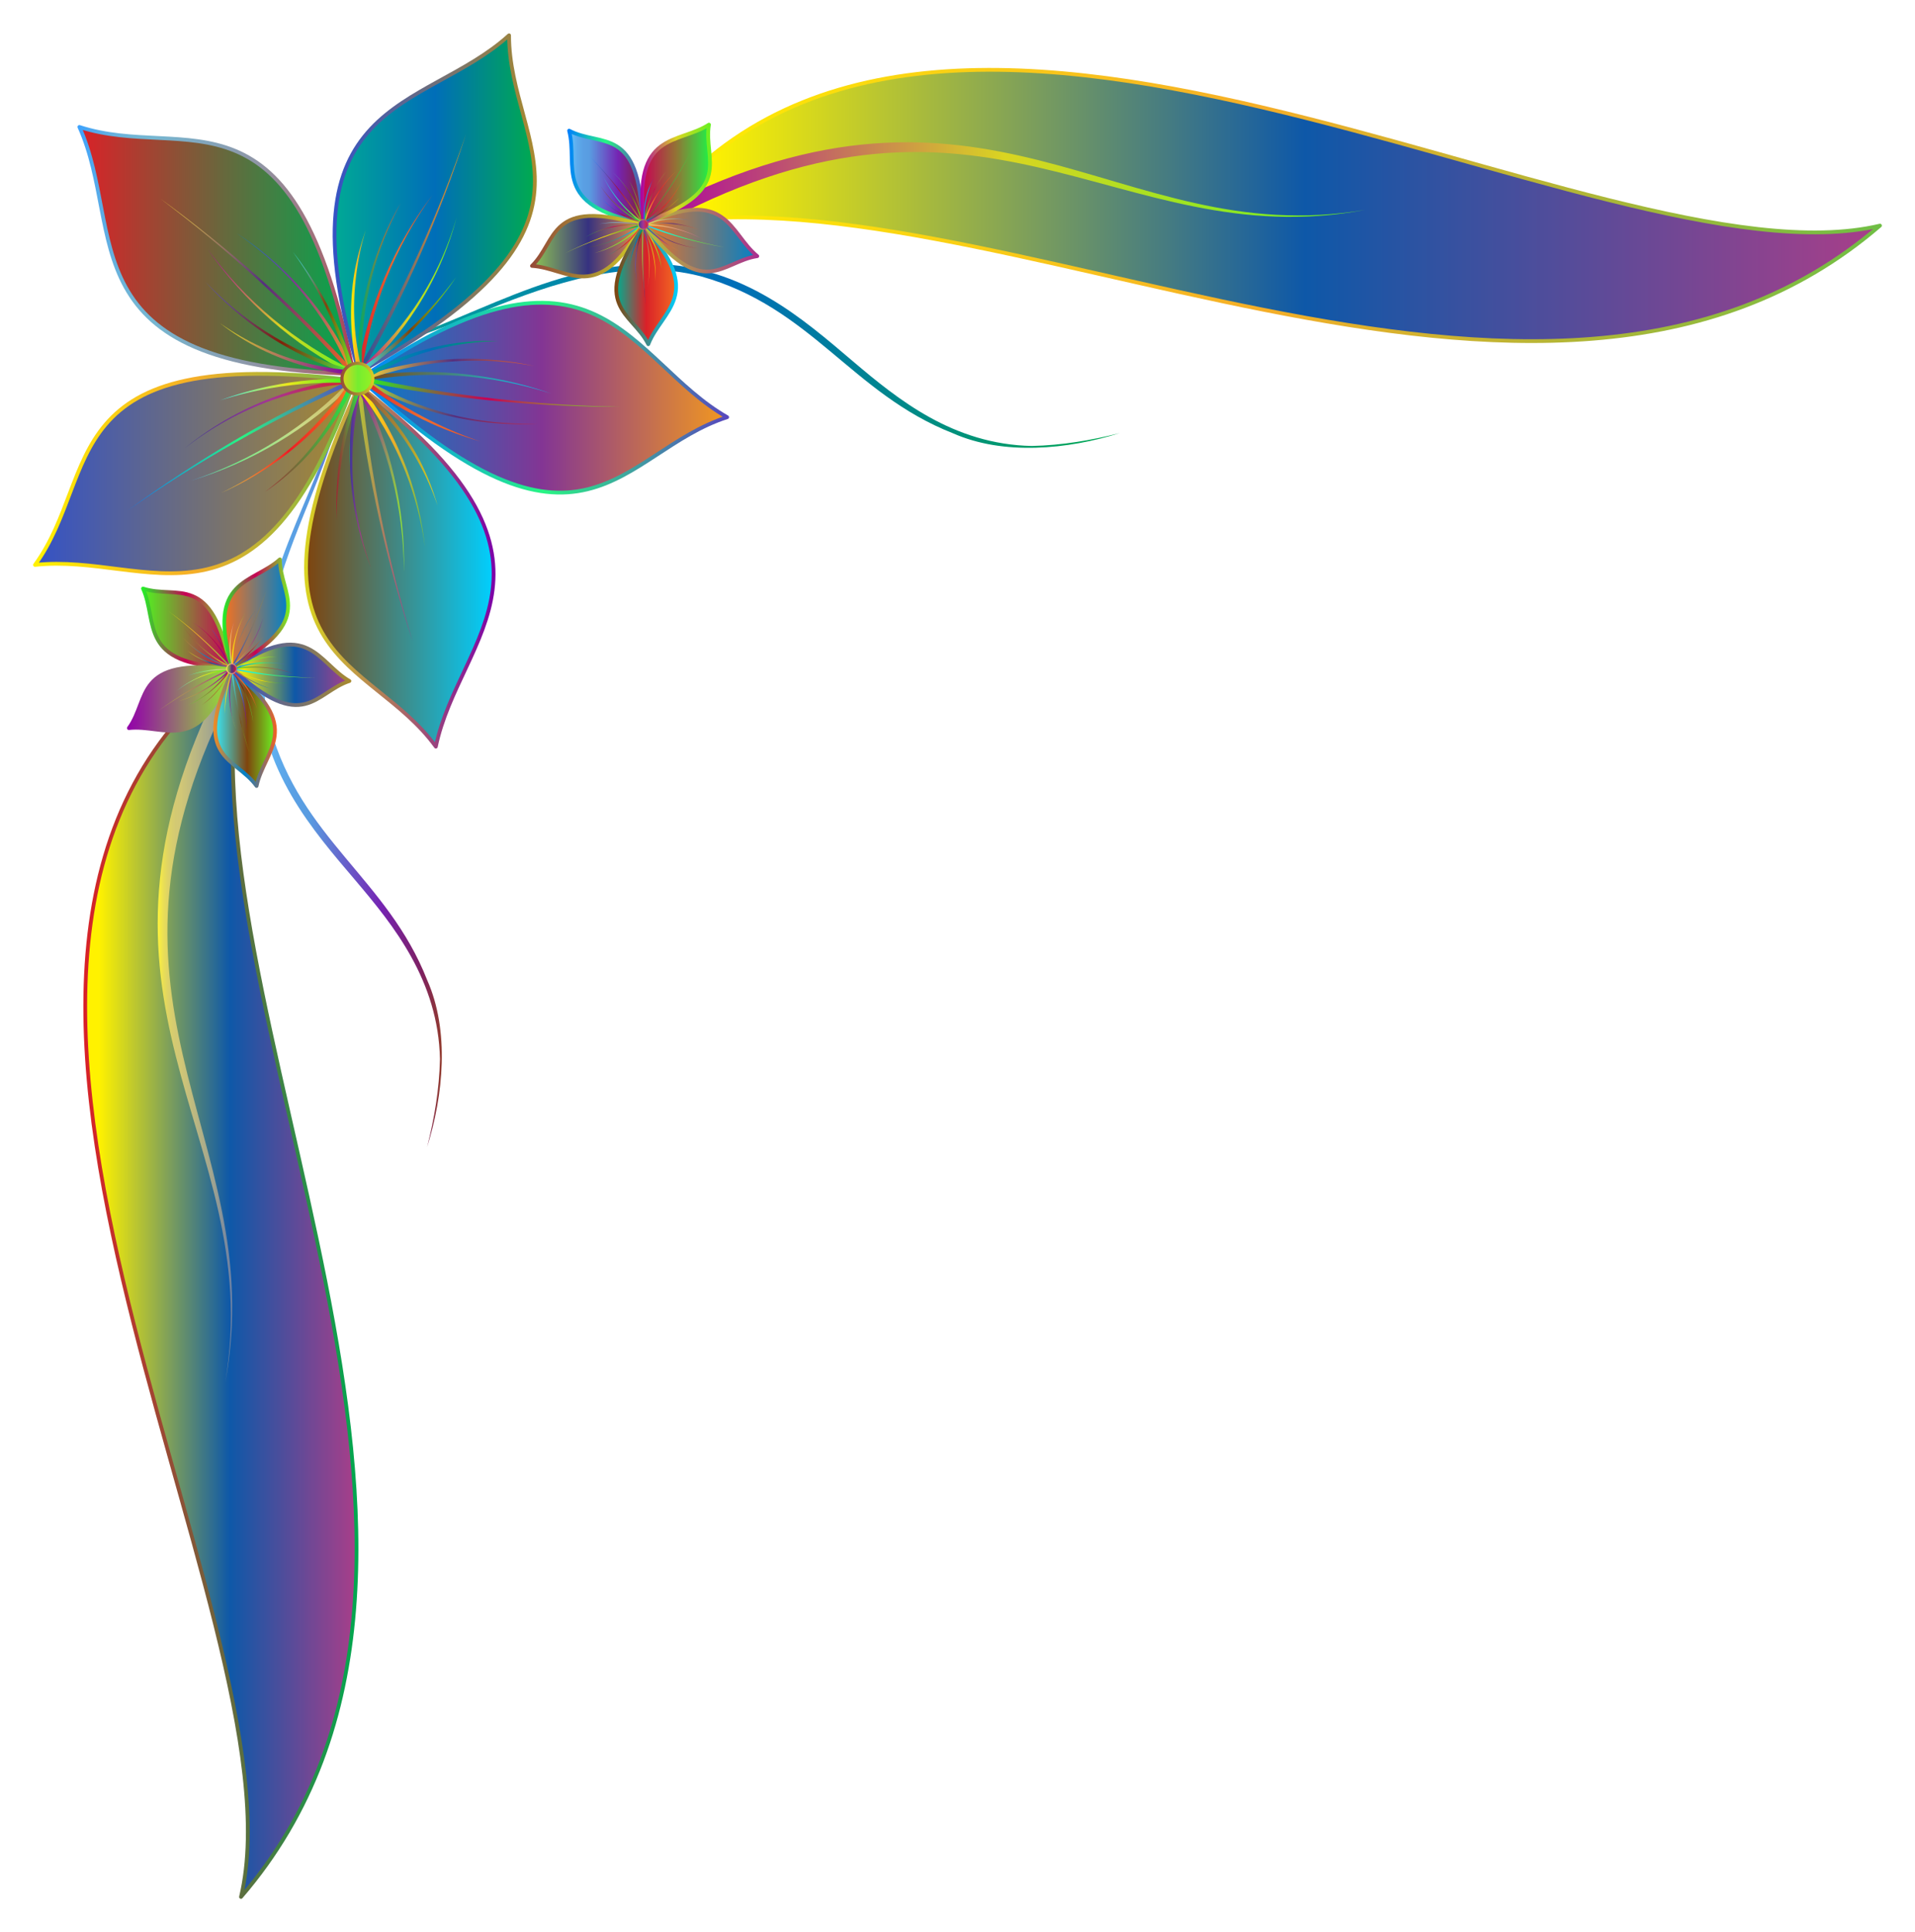
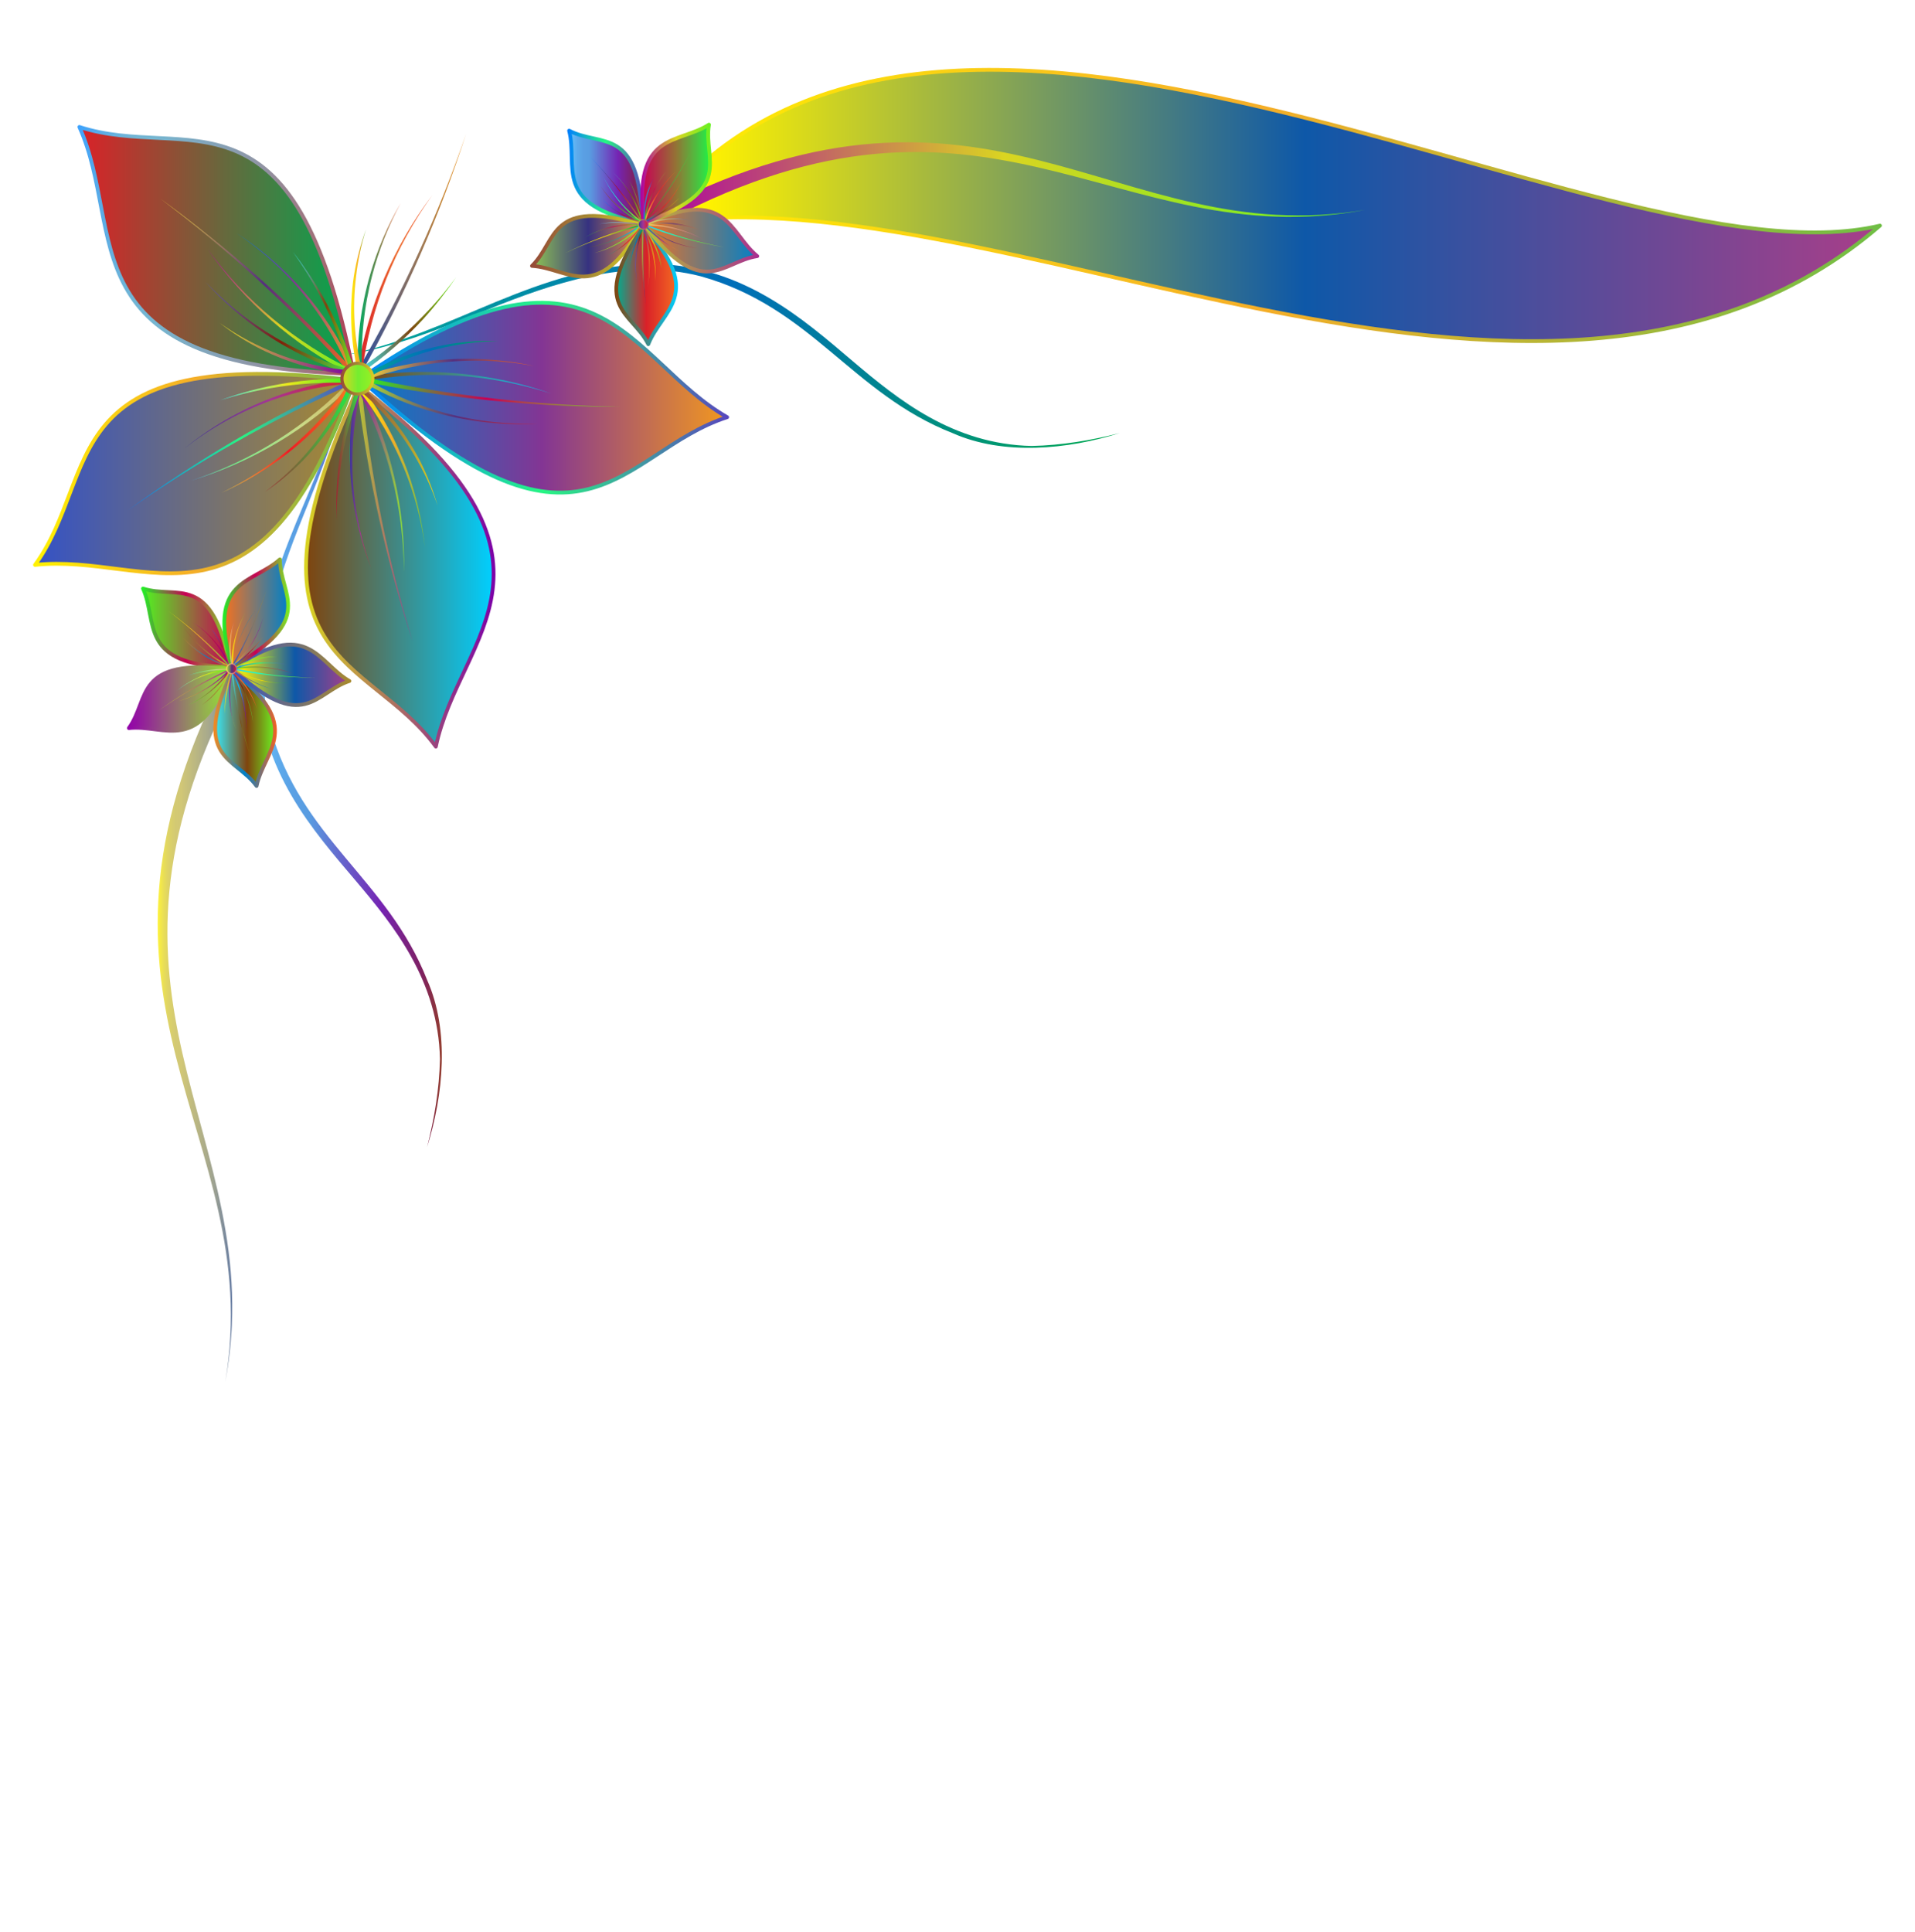
<svg xmlns="http://www.w3.org/2000/svg" version="1.1" id="Layer_1" x="0px" y="0px" viewBox="0 0 1646 1660.69" enable-background="new 0 0 1646 1660.69" xml:space="preserve">
  <g>
    <linearGradient id="path5802_1_" gradientUnits="userSpaceOnUse" x1="292.444" y1="305.803" x2="962.475" y2="305.803">
      <stop offset="0" style="stop-color:#00A995" />
      <stop offset="0.5" style="stop-color:#006EB9" />
      <stop offset="1" style="stop-color:#00AA4F" />
    </linearGradient>
    <path id="path5802" fill="url(#path5802_1_)" d="M295.969,305.277c94.501-18.198,164.164-77.844,266.6-78.556   c76.644,2.145,127.406,47.182,170.837,84.057c38.608,32.696,85.807,71.037,153.379,72.52c25.988-0.548,51.49-4.911,75.692-11.08   c-44.684,14.108-100.069,19.401-143.381,0.167c-86.97-34.076-121.563-108.475-216.85-134.938   c-62.948-16.359-128.89,6.698-181.999,28.211c-40.148,16.208-81.252,33.392-127.801,40.287L295.969,305.277L295.969,305.277z" />
    <linearGradient id="path5158_1_" gradientUnits="userSpaceOnUse" x1="221.586" y1="650.894" x2="379.752" y2="650.894">
      <stop offset="0" style="stop-color:#66C7FF" />
      <stop offset="0.03" style="stop-color:#63BEF9" />
      <stop offset="0.11" style="stop-color:#5EABEC" />
      <stop offset="0.192" style="stop-color:#5AA0E4" />
      <stop offset="0.28" style="stop-color:#599CE1" />
      <stop offset="0.67" style="stop-color:#7524B3" />
      <stop offset="0.89" style="stop-color:#7E2161" />
      <stop offset="1" style="stop-color:#923B2E" />
    </linearGradient>
    <path id="path5158" fill="url(#path5158_1_)" d="M300.142,319.403c-18.198,94.501-77.844,164.164-78.556,266.6   c2.145,76.644,47.182,127.406,84.057,170.837c32.696,38.608,71.037,85.807,72.52,153.379c-0.548,25.988-4.911,51.49-11.08,75.692   c14.108-44.684,19.401-100.069,0.167-143.381c-34.076-86.97-108.475-121.563-134.938-216.85   c-16.359-62.948,6.698-128.89,28.211-181.999c16.208-40.148,33.392-81.252,40.287-127.801L300.142,319.403L300.142,319.403z" />
    <linearGradient id="path4153_1_" gradientUnits="userSpaceOnUse" x1="68.226" y1="215.164" x2="303.926" y2="215.164">
      <stop offset="0" style="stop-color:#DA2128" />
      <stop offset="1" style="stop-color:#00A84F" />
    </linearGradient>
    <linearGradient id="path4153_2_" gradientUnits="userSpaceOnUse" x1="66.609" y1="215.164" x2="305.543" y2="215.164">
      <stop offset="0" style="stop-color:#3BA2FF" />
      <stop offset="0.065" style="stop-color:#54AAEB" />
      <stop offset="0.133" style="stop-color:#67B1DD" />
      <stop offset="0.204" style="stop-color:#72B5D4" />
      <stop offset="0.28" style="stop-color:#76B6D1" />
      <stop offset="0.67" style="stop-color:#9193A3" />
      <stop offset="0.89" style="stop-color:#A46A73" />
      <stop offset="1" style="stop-color:#B1334D" />
    </linearGradient>
    <path id="path4153" fill="url(#path4153_1_)" stroke="url(#path4153_2_)" stroke-width="3.235" stroke-linecap="round" stroke-linejoin="round" d="   M303.926,321.229c-50.36-258.401-143.034-181.973-235.7-212.13C108.839,199.263,55.038,315.46,303.926,321.229z" />
    <linearGradient id="path4725_1_" gradientUnits="userSpaceOnUse" x1="137.463" y1="246.138" x2="304.63" y2="246.138">
      <stop offset="0" style="stop-color:#F9D837" />
      <stop offset="0.534" style="stop-color:#552F7F" />
      <stop offset="1" style="stop-color:#F26522" />
    </linearGradient>
    <path id="path4725" fill="url(#path4725_1_)" d="M303.189,320.492l1.441-1.305c-26.049-28.284-53.532-55.225-82.304-80.685   c-27.185-24.031-55.517-46.74-84.864-68.023c28.962,21.805,56.859,44.997,83.563,69.468c28.289,25.897,55.242,53.229,80.722,81.85   L303.189,320.492z" />
    <linearGradient id="path4731_1_" gradientUnits="userSpaceOnUse" x1="203.262" y1="260.84" x2="304.981" y2="260.84">
      <stop offset="0" style="stop-color:#0080C8" />
      <stop offset="0.494" style="stop-color:#833594" />
      <stop offset="1" style="stop-color:#F2981F" />
    </linearGradient>
    <path id="path4731" fill="url(#path4731_1_)" d="M303.189,320.492l1.791-0.756c-9.664-22.07-22.274-42.8-37.364-61.471   c-18.189-22.611-40.021-42.216-64.354-57.833c23.978,16.159,45.276,36.188,62.825,59.035c14.474,18.935,26.378,39.778,35.31,61.781   L303.189,320.492z" />
    <linearGradient id="path4737_1_" gradientUnits="userSpaceOnUse" x1="251.875" y1="268.829" x2="305.06" y2="268.829">
      <stop offset="0" style="stop-color:#37E9F9" />
      <stop offset="0.534" style="stop-color:#7F440D" />
      <stop offset="1" style="stop-color:#6CF222" />
    </linearGradient>
    <path id="path4737" fill="url(#path4737_1_)" d="M303.189,320.492l1.871-0.529c-6.841-22.987-16.267-45.164-28.025-65.982   c-7.504-13.04-15.92-25.528-25.159-37.344c8.721,12.203,16.563,25.006,23.454,38.277c11.12,21.002,19.851,43.226,25.989,66.108   L303.189,320.492z" />
    <linearGradient id="path4743_1_" gradientUnits="userSpaceOnUse" x1="178.498" y1="268.11" x2="304.005" y2="268.11">
      <stop offset="0.006" style="stop-color:#AD00A1" />
      <stop offset="0.5" style="stop-color:#DAD521" />
      <stop offset="1" style="stop-color:#63F222" />
    </linearGradient>
    <path id="path4743" fill="url(#path4743_1_)" d="M303.147,320.257l0.859-1.745c-24.886-11.89-48.32-26.913-69.568-44.624   c-20.967-17.471-39.807-37.558-55.939-59.671c15.604,22.489,34.009,43.082,54.677,61.15c20.95,18.309,44.222,34.02,69.113,46.634   L303.147,320.257z" />
    <linearGradient id="path4749_1_" gradientUnits="userSpaceOnUse" x1="176.534" y1="282.167" x2="303.683" y2="282.167">
      <stop offset="0" style="stop-color:#5652C7" />
      <stop offset="0.511" style="stop-color:#802109" />
      <stop offset="1" style="stop-color:#47F141" />
    </linearGradient>
    <path id="path4749" fill="url(#path4749_1_)" d="M303.147,320.257l0.536-1.869c-26.708-7.324-52.342-18.745-75.725-33.769   c-18.74-11.965-36.054-26.236-51.424-42.412c14.893,16.615,31.838,31.443,50.353,44.036c23.19,15.674,48.814,27.828,75.723,35.884   L303.147,320.257z" />
    <linearGradient id="path4755_1_" gradientUnits="userSpaceOnUse" x1="188.81" y1="299.879" x2="303.291" y2="299.879">
      <stop offset="0" style="stop-color:#DAD521" />
      <stop offset="1" style="stop-color:#7C00A8" />
    </linearGradient>
    <path id="path4755" fill="url(#path4755_1_)" d="M303.147,320.257l0.144-1.939c-27.013-1.684-53.763-8.498-78.392-20.014   c-12.626-5.728-24.731-12.681-36.088-20.742c10.97,8.581,22.787,16.128,35.244,22.494c24.566,12.205,51.496,19.774,78.948,22.141   L303.147,320.257z" />
    <linearGradient id="path4776_1_" gradientUnits="userSpaceOnUse" x1="30.091" y1="407" x2="304.673" y2="407">
      <stop offset="0" style="stop-color:#3452C6" />
      <stop offset="1" style="stop-color:#A98A2E" />
    </linearGradient>
    <linearGradient id="path4776_2_" gradientUnits="userSpaceOnUse" x1="28.473" y1="407" x2="306.291" y2="407">
      <stop offset="0" style="stop-color:#FFF200" />
      <stop offset="0.5" style="stop-color:#F5AE28" />
      <stop offset="1" style="stop-color:#6FBE45" />
    </linearGradient>
    <path id="path4776" fill="url(#path4776_1_)" stroke="url(#path4776_2_)" stroke-width="3.235" stroke-linecap="round" stroke-linejoin="round" d="   M304.673,326.905c-261.316-31.956-217.267,79.8-274.583,158.612C128.392,474.754,222.276,561.829,304.673,326.905z" />
    <linearGradient id="path4778_1_" gradientUnits="userSpaceOnUse" x1="109.862" y1="382.12" x2="304.541" y2="382.12">
      <stop offset="0" style="stop-color:#007DFF" />
      <stop offset="0.5" style="stop-color:#28F584" />
      <stop offset="1" style="stop-color:#5845BE" />
    </linearGradient>
    <path id="path4778" fill="url(#path4778_1_)" d="M303.745,327.378l-0.796-1.774C268,341.637,233.885,359.45,200.78,378.946   c-31.255,18.428-61.608,38.356-90.918,59.69c29.687-20.806,60.365-40.171,91.891-58.006c33.371-18.902,67.694-36.09,102.788-51.478   L303.745,327.378z" />
    <linearGradient id="path4780_1_" gradientUnits="userSpaceOnUse" x1="158.683" y1="355.377" x2="303.91" y2="355.377">
      <stop offset="0" style="stop-color:#00A995" />
      <stop offset="0" style="stop-color:#3C3795" />
      <stop offset="0.506" style="stop-color:#A53594" />
      <stop offset="1" style="stop-color:#DA2128" />
    </linearGradient>
    <path id="path4780" fill="url(#path4780_1_)" d="M303.745,327.378l-0.165-1.937c-23.977,2.371-47.588,7.957-70.008,16.54   c-27.125,10.311-52.517,25.017-74.889,43.333c22.778-17.811,48.408-31.877,75.56-41.508c22.481-7.915,45.982-12.795,69.668-14.49   L303.745,327.378z" />
    <linearGradient id="path4782_1_" gradientUnits="userSpaceOnUse" x1="189.116" y1="334.712" x2="303.82" y2="334.712">
      <stop offset="0" style="stop-color:#37FBF7" />
      <stop offset="0.506" style="stop-color:#EDE71C" />
      <stop offset="1" style="stop-color:#2DF520" />
    </linearGradient>
    <path id="path4782" fill="url(#path4782_1_)" d="M303.745,327.378l0.075-1.943c-23.975-0.597-47.98,1.514-71.413,6.264   c-14.721,3.107-29.198,7.252-43.291,12.388c14.301-4.523,28.9-8.025,43.651-10.478c23.41-4.086,47.245-5.522,70.903-4.289   L303.745,327.378z" />
    <linearGradient id="path4784_1_" gradientUnits="userSpaceOnUse" x1="164.141" y1="369.558" x2="304.903" y2="369.558">
      <stop offset="0" style="stop-color:#3BA2FF" />
      <stop offset="0.027" style="stop-color:#46B0E9" />
      <stop offset="0.075" style="stop-color:#58C5C7" />
      <stop offset="0.124" style="stop-color:#66D5AC" />
      <stop offset="0.174" style="stop-color:#6FE199" />
      <stop offset="0.225" style="stop-color:#75E88E" />
      <stop offset="0.28" style="stop-color:#77EA8A" />
      <stop offset="0.67" style="stop-color:#CBDA87" />
      <stop offset="0.89" style="stop-color:#CDC16C" />
      <stop offset="1" style="stop-color:#BE9F2F" />
    </linearGradient>
    <path id="path4784" fill="url(#path4784_1_)" d="M303.509,327.346l-1.394-1.356c-18.998,19.994-40.528,37.638-63.938,52.373   c-23.095,14.542-48.02,26.252-74.036,34.762c26.21-7.891,51.482-19.031,75.053-33.104c23.887-14.267,46.021-31.545,65.709-51.319   L303.509,327.346z" />
    <linearGradient id="path4786_1_" gradientUnits="userSpaceOnUse" x1="190.153" y1="374.95" x2="305.121" y2="374.95">
      <stop offset="0" style="stop-color:#FBD437" />
      <stop offset="0.506" style="stop-color:#ED1C24" />
      <stop offset="1" style="stop-color:#F58220" />
    </linearGradient>
    <path id="path4786" fill="url(#path4786_1_)" d="M303.509,327.346l-1.612-1.087c-15.219,23.138-34.002,43.988-55.517,61.583   c-17.17,14.126-36.093,26.182-56.227,35.801c20.404-9.029,39.743-20.563,57.44-34.281c22.073-17.211,41.55-37.826,57.527-60.928   L303.509,327.346z" />
    <linearGradient id="path4788_1_" gradientUnits="userSpaceOnUse" x1="227.571" y1="374.751" x2="305.309" y2="374.751">
      <stop offset="0" style="stop-color:#A02632" />
      <stop offset="1" style="stop-color:#1FF246" />
    </linearGradient>
    <path id="path4788" fill="url(#path4788_1_)" d="M303.509,327.346l-1.8-0.736c-9.95,25.171-24.696,48.506-43.259,68.371   c-9.35,10.238-19.703,19.602-30.879,27.912c11.55-7.781,22.38-16.688,32.284-26.568c19.199-19.592,34.719-42.865,45.453-68.242   L303.509,327.346z" />
    <linearGradient id="path4792_1_" gradientUnits="userSpaceOnUse" x1="263.042" y1="486.621" x2="424.265" y2="486.621">
      <stop offset="0" style="stop-color:#7F440D" />
      <stop offset="1" style="stop-color:#00CFFF" />
    </linearGradient>
    <linearGradient id="path4792_2_" gradientUnits="userSpaceOnUse" x1="261.424" y1="486.621" x2="425.882" y2="486.621">
      <stop offset="0" style="stop-color:#DAD521" />
      <stop offset="1" style="stop-color:#7C00A8" />
    </linearGradient>
    <path id="path4792" fill="url(#path4792_1_)" stroke="url(#path4792_2_)" stroke-width="3.235" stroke-linecap="round" stroke-linejoin="round" d="   M308.625,331.542c-111.143,238.652,8.755,231.292,65.998,310.157C394.764,544.883,506.588,482.501,308.625,331.542z" />
    <linearGradient id="path4794_1_" gradientUnits="userSpaceOnUse" x1="306.854" y1="441.854" x2="354.688" y2="441.854">
      <stop offset="0" style="stop-color:#B5C634" />
      <stop offset="1" style="stop-color:#A92E91" />
    </linearGradient>
    <path id="path4794" fill="url(#path4794_1_)" d="M308.788,332.571l-1.933,0.209c4.449,38.194,10.848,76.143,19.16,113.652   c7.868,35.42,17.441,70.445,28.673,104.914c-10.614-34.664-19.551-69.824-26.771-105.318   c-7.664-37.579-13.405-75.533-17.195-113.665L308.788,332.571z" />
    <linearGradient id="path4796_1_" gradientUnits="userSpaceOnUse" x1="300.635" y1="410.283" x2="319.061" y2="410.283">
      <stop offset="0" style="stop-color:#00A995" />
      <stop offset="0" style="stop-color:#3C3795" />
      <stop offset="0.506" style="stop-color:#A53594" />
      <stop offset="1" style="stop-color:#DA2128" />
    </linearGradient>
    <path id="path4796" fill="url(#path4796_1_)" d="M308.788,332.571l-1.894-0.441c-5.154,23.536-7.138,47.718-5.903,71.693   c1.425,28.984,7.564,57.677,18.07,84.614c-9.9-27.167-15.358-55.889-16.127-84.688c-0.58-23.827,2.041-47.685,7.747-70.736   L308.788,332.571z" />
    <linearGradient id="path4798_1_" gradientUnits="userSpaceOnUse" x1="289.058" y1="389.326" x2="310.613" y2="389.326">
      <stop offset="0" style="stop-color:#A02632" />
      <stop offset="1" style="stop-color:#1FF246" />
    </linearGradient>
    <path id="path4798" fill="url(#path4798_1_)" d="M308.788,332.571l-1.825-0.671c-7.977,22.618-13.387,46.1-16.11,69.854   c-1.594,14.96-2.126,30.01-1.596,45c0.118-14.999,1.299-29.966,3.524-44.752c3.348-23.527,9.347-46.639,17.831-68.758   L308.788,332.571z" />
    <linearGradient id="path4800_1_" gradientUnits="userSpaceOnUse" x1="306.964" y1="411.859" x2="347.277" y2="411.859">
      <stop offset="0" style="stop-color:#9300AB" />
      <stop offset="1" style="stop-color:#94EC2F" />
    </linearGradient>
    <path id="path4800" fill="url(#path4800_1_)" d="M308.684,332.786l-1.72,0.907c13.145,24.247,23.272,50.175,30.052,76.993   c6.694,26.459,10.128,53.782,10.182,81.155c0.594-27.366-2.191-54.844-8.291-81.609c-6.188-27.126-15.78-53.516-28.502-78.352   L308.684,332.786z" />
    <linearGradient id="path4802_1_" gradientUnits="userSpaceOnUse" x1="307.152" y1="400.97" x2="365.239" y2="400.97">
      <stop offset="0" style="stop-color:#FFF200" />
      <stop offset="0.5" style="stop-color:#F5AE28" />
      <stop offset="1" style="stop-color:#6FBE45" />
    </linearGradient>
    <path id="path4802" fill="url(#path4802_1_)" d="M308.684,332.786l-1.532,1.197c17.302,21.624,31.328,45.931,41.414,71.83   c8.129,20.695,13.747,42.418,16.673,64.538c-2.282-22.196-7.276-44.152-14.853-65.223c-9.548-26.311-23.135-51.205-40.169-73.539   L308.684,332.786z" />
    <linearGradient id="path4804_1_" gradientUnits="userSpaceOnUse" x1="307.428" y1="382.917" x2="376.089" y2="382.917">
      <stop offset="0" style="stop-color:#A90093" />
      <stop offset="0" style="stop-color:#954937" />
      <stop offset="0.506" style="stop-color:#A58735" />
      <stop offset="1" style="stop-color:#DAD521" />
    </linearGradient>
    <path id="path4804" fill="url(#path4804_1_)" d="M308.684,332.786l-1.256,1.484c20.864,17.241,38.5,38.476,51.657,62.269   c6.848,12.056,12.554,24.796,17.004,37.993c-3.831-13.39-8.956-26.441-15.291-38.914c-12.7-24.314-30.038-46.266-50.856-64.317   L308.684,332.786z" />
    <linearGradient id="path4808_1_" gradientUnits="userSpaceOnUse" x1="309.645" y1="341.797" x2="625.016" y2="341.797">
      <stop offset="0" style="stop-color:#0080C8" />
      <stop offset="0.494" style="stop-color:#833594" />
      <stop offset="1" style="stop-color:#F2981F" />
    </linearGradient>
    <linearGradient id="path4808_2_" gradientUnits="userSpaceOnUse" x1="308.027" y1="341.797" x2="626.634" y2="341.797">
      <stop offset="0" style="stop-color:#007DFF" />
      <stop offset="0.5" style="stop-color:#28F584" />
      <stop offset="1" style="stop-color:#5845BE" />
    </linearGradient>
    <path id="path4808" fill="url(#path4808_1_)" stroke="url(#path4808_2_)" stroke-width="3.235" stroke-linecap="round" stroke-linejoin="round" d="   M309.645,325.487c192.626,179.451,222.678,63.146,315.372,33.076C539.163,309.489,514.39,183.861,309.645,325.487z" />
    <linearGradient id="path4810_1_" gradientUnits="userSpaceOnUse" x1="310.274" y1="336.674" x2="532.924" y2="336.674">
      <stop offset="0" style="stop-color:#1FF626" />
      <stop offset="0.489" style="stop-color:#C80054" />
      <stop offset="0.994" style="stop-color:#75F222" />
    </linearGradient>
    <path id="path4810" fill="url(#path4810_1_)" d="M310.673,325.65l-0.399,1.903c37.699,7.571,75.769,13.213,114.01,16.898   c36.118,3.463,72.387,5.181,108.639,5.15c-36.247-0.617-72.448-2.983-108.436-7.084c-38.108-4.323-75.979-10.592-113.415-18.771   L310.673,325.65z" />
    <linearGradient id="path4812_1_" gradientUnits="userSpaceOnUse" x1="309.668" y1="344.237" x2="462.085" y2="344.237">
      <stop offset="0.05" style="stop-color:#A6CE39" />
      <stop offset="0.534" style="stop-color:#552F7F" />
      <stop offset="1" style="stop-color:#DA2128" />
    </linearGradient>
    <path id="path4812" fill="url(#path4812_1_)" d="M310.673,325.65l-1.005,1.665c20.791,12.175,43.177,21.534,66.36,27.769   c28.006,7.602,57.191,10.63,86.057,8.962c-28.896,1.021-57.9-2.664-85.527-10.832c-22.84-6.811-44.721-16.677-64.88-29.227   L310.673,325.65z" />
    <linearGradient id="path4814_1_" gradientUnits="userSpaceOnUse" x1="309.471" y1="351.815" x2="413.232" y2="351.815">
      <stop offset="0" style="stop-color:#DA2128" />
      <stop offset="0.522" style="stop-color:#ED6C30" />
      <stop offset="1" style="stop-color:#F05123" />
    </linearGradient>
-     <path id="path4814" fill="url(#path4814_1_)" d="M310.673,325.65l-1.202,1.528c19.046,14.576,39.707,26.977,61.456,36.908   c13.735,6.139,27.885,11.296,42.304,15.423c-14.228-4.747-28.098-10.495-41.473-17.181c-21.341-10.454-41.468-23.302-59.883-38.206   L310.673,325.65z" />
    <linearGradient id="path4816_1_" gradientUnits="userSpaceOnUse" x1="310.515" y1="328.994" x2="474.017" y2="328.994">
      <stop offset="0" style="stop-color:#7F440D" />
      <stop offset="1" style="stop-color:#00CFFF" />
    </linearGradient>
    <path id="path4816" fill="url(#path4816_1_)" d="M310.846,325.814l0.331,1.916c27.122-5.009,54.911-6.628,82.511-4.789   c27.232,1.81,54.28,6.987,80.329,15.395c-25.843-9.022-52.836-14.864-80.177-17.333c-27.711-2.498-55.773-1.53-83.324,2.895   L310.846,325.814z" />
    <linearGradient id="path4818_1_" gradientUnits="userSpaceOnUse" x1="310.181" y1="318.009" x2="459.154" y2="318.009">
      <stop offset="0" style="stop-color:#F9D837" />
      <stop offset="0.534" style="stop-color:#552F7F" />
      <stop offset="1" style="stop-color:#F26522" />
    </linearGradient>
    <path id="path4818" fill="url(#path4818_1_)" d="M310.846,325.814l0.665,1.827c25.913-9.773,53.364-15.601,81.112-17.19   c22.194-1.336,44.59,0.033,66.532,4.086c-21.815-4.688-44.239-6.724-66.62-6.029c-27.974,0.95-55.848,6.179-82.353,15.478   L310.846,325.814z" />
    <linearGradient id="path4820_1_" gradientUnits="userSpaceOnUse" x1="309.823" y1="310.241" x2="428.441" y2="310.241">
      <stop offset="0" style="stop-color:#00A995" />
      <stop offset="0.5" style="stop-color:#006EB9" />
      <stop offset="1" style="stop-color:#00AA4F" />
    </linearGradient>
    <path id="path4820" fill="url(#path4820_1_)" d="M310.846,325.814l1.023,1.654c22.844-14.515,48.49-24.726,75.185-29.886   c13.582-2.787,27.462-4.277,41.388-4.431c-13.918-0.494-27.915,0.347-41.734,2.518c-27.049,4.565-53.284,14.271-76.884,28.492   L310.846,325.814z" />
    <linearGradient id="path4824_1_" gradientUnits="userSpaceOnUse" x1="287.577" y1="175.203" x2="459.731" y2="175.203">
      <stop offset="0" style="stop-color:#00A995" />
      <stop offset="0.5" style="stop-color:#006EB9" />
      <stop offset="1" style="stop-color:#00AA4F" />
    </linearGradient>
    <linearGradient id="path4824_2_" gradientUnits="userSpaceOnUse" x1="285.96" y1="175.203" x2="461.349" y2="175.203">
      <stop offset="0" style="stop-color:#3452C6" />
      <stop offset="1" style="stop-color:#A98A2E" />
    </linearGradient>
-     <path id="path4824" fill="url(#path4824_1_)" stroke="url(#path4824_2_)" stroke-width="3.235" stroke-linecap="round" stroke-linejoin="round" d="   M308.647,320.06C538.839,192.315,437.514,127.794,437.559,30.345C364.358,96.832,237.223,81.571,308.647,320.06z" />
    <linearGradient id="path4826_1_" gradientUnits="userSpaceOnUse" x1="307.433" y1="217.63" x2="400.579" y2="217.63">
      <stop offset="0" style="stop-color:#264BA0" />
      <stop offset="1" style="stop-color:#F2981F" />
    </linearGradient>
    <path id="path4826" fill="url(#path4826_1_)" d="M309.12,319.132l1.687,0.967c18.85-33.514,35.98-67.977,51.303-103.208   c14.454-33.28,27.297-67.243,38.469-101.731c-11.788,34.282-25.225,67.981-40.246,100.94   c-15.888,34.907-33.553,68.987-52.899,102.064L309.12,319.132z" />
    <linearGradient id="path4828_1_" gradientUnits="userSpaceOnUse" x1="307.847" y1="253.799" x2="392.424" y2="253.799">
      <stop offset="0.006" style="stop-color:#AD00A1" />
      <stop offset="0.5" style="stop-color:#DAD521" />
      <stop offset="1" style="stop-color:#63F222" />
    </linearGradient>
-     <path id="path4828" fill="url(#path4828_1_)" d="M309.12,319.132l1.272,1.47c18.004-16.011,33.822-34.409,46.916-54.531   c15.884-24.286,27.782-51.107,35.116-79.076c-7.959,27.797-20.426,54.243-36.731,77.993c-13.536,19.617-29.68,37.379-47.845,52.673   L309.12,319.132z" />
    <linearGradient id="path4830_1_" gradientUnits="userSpaceOnUse" x1="308.038" y1="279.492" x2="392.035" y2="279.492">
      <stop offset="0" style="stop-color:#37E9F9" />
      <stop offset="0.534" style="stop-color:#7F440D" />
      <stop offset="1" style="stop-color:#6CF222" />
    </linearGradient>
    <path id="path4830" fill="url(#path4830_1_)" d="M309.12,319.132l1.082,1.616c19.748-13.609,37.927-29.427,54.093-47.043   c10.083-11.166,19.359-23.029,27.741-35.468c-8.911,12.065-18.664,23.479-29.156,34.134   c-16.537,17.066-34.976,32.237-54.841,45.146L309.12,319.132z" />
    <linearGradient id="path4832_1_" gradientUnits="userSpaceOnUse" x1="307.405" y1="243.5" x2="371.661" y2="243.5">
      <stop offset="0" style="stop-color:#DA2128" />
      <stop offset="0.522" style="stop-color:#ED6C30" />
      <stop offset="1" style="stop-color:#F05123" />
    </linearGradient>
    <path id="path4832" fill="url(#path4832_1_)" d="M309.33,319.019l1.924,0.278c3.618-27.342,10.664-54.271,20.943-79.953   c10.137-25.34,23.419-49.464,39.464-71.64c-16.566,21.79-30.464,45.657-41.261,70.897c-10.939,25.583-18.69,52.571-22.995,80.141   L309.33,319.019z" />
    <linearGradient id="path4834_1_" gradientUnits="userSpaceOnUse" x1="307.312" y1="246.786" x2="344.435" y2="246.786">
      <stop offset="0" style="stop-color:#00AB66" />
      <stop offset="1" style="stop-color:#EC5C2F" />
    </linearGradient>
    <path id="path4834" fill="url(#path4834_1_)" d="M309.33,319.019l1.943-0.068c-1.287-27.664,1.653-55.573,8.716-82.454   c5.588-21.521,13.811-42.397,24.446-62.013c-11.2,19.298-20.066,39.996-26.32,61.497c-7.74,26.898-11.381,55.024-10.728,83.105   L309.33,319.019z" />
    <linearGradient id="path4836_1_" gradientUnits="userSpaceOnUse" x1="301.746" y1="258.283" x2="314.604" y2="258.283">
      <stop offset="0" style="stop-color:#FFF200" />
      <stop offset="0.5" style="stop-color:#F5AE28" />
      <stop offset="1" style="stop-color:#6FBE45" />
    </linearGradient>
    <path id="path4836" fill="url(#path4836_1_)" d="M309.33,319.019l1.889-0.462c-6.746-26.212-8.532-53.758-5.19-80.74   c1.546-13.779,4.418-27.44,8.575-40.732c-4.771,13.084-8.297,26.656-10.502,40.47c-4.017,27.136-2.893,55.086,3.339,81.926   L309.33,319.019z" />
    <linearGradient id="path4840_1_" gradientUnits="userSpaceOnUse" x1="293.926" y1="325.45" x2="320.383" y2="325.45">
      <stop offset="0" style="stop-color:#DAD521" />
      <stop offset="0.522" style="stop-color:#75ED30" />
      <stop offset="1" style="stop-color:#97F023" />
    </linearGradient>
    <linearGradient id="path4840_2_" gradientUnits="userSpaceOnUse" x1="292.562" y1="325.45" x2="321.747" y2="325.45">
      <stop offset="0" style="stop-color:#A90093" />
      <stop offset="0" style="stop-color:#954937" />
      <stop offset="0.506" style="stop-color:#A58735" />
      <stop offset="1" style="stop-color:#DAD521" />
    </linearGradient>
    <circle id="path4840" fill="url(#path4840_1_)" stroke="url(#path4840_2_)" stroke-width="2.728" stroke-linecap="round" stroke-linejoin="round" cx="307.155" cy="325.45" r="13.228" />
    <linearGradient id="path4704_1_" gradientUnits="userSpaceOnUse" x1="554.809" y1="176.599" x2="1615.909" y2="176.599">
      <stop offset="0.05" style="stop-color:#FFF200" />
      <stop offset="0.534" style="stop-color:#0E58A8" />
      <stop offset="1" style="stop-color:#A93E89" />
    </linearGradient>
    <linearGradient id="path4704_2_" gradientUnits="userSpaceOnUse" x1="553.191" y1="176.599" x2="1617.527" y2="176.599">
      <stop offset="0" style="stop-color:#FFF200" />
      <stop offset="0.5" style="stop-color:#F5AE28" />
      <stop offset="1" style="stop-color:#6FBE45" />
    </linearGradient>
    <path id="path4704" fill="url(#path4704_1_)" stroke="url(#path4704_2_)" stroke-width="3.235" stroke-linecap="round" stroke-linejoin="round" d="   M554.809,193.905c291.671-56.203,771.88,249.21,1061.1,0C1374.533,250.796,794.95-134.008,554.809,193.905z" />
    <linearGradient id="path4706_1_" gradientUnits="userSpaceOnUse" x1="554.784" y1="158.116" x2="1173.401" y2="158.116">
      <stop offset="0.006" style="stop-color:#AD00A1" />
      <stop offset="0.5" style="stop-color:#DAD521" />
      <stop offset="1" style="stop-color:#63F222" />
    </linearGradient>
    <path id="path4706" fill="url(#path4706_1_)" d="M554.785,193.948c7.158-1.684,13.722-3.878,20.619-5.201   c134.397-70.477,229.113-64.856,316.221-45.035c91.34,20.784,173.582,57.028,281.777,36.665   c-108.126,18.288-189.296-19.784-280.361-42.59c-87.562-21.929-184.911-29.887-323.109,40.363   C564.758,183.057,560.018,188.785,554.785,193.948L554.785,193.948z" />
    <linearGradient id="path4952_1_" gradientUnits="userSpaceOnUse" x1="73.254" y1="1099.795" x2="306.43" y2="1099.795">
      <stop offset="0.05" style="stop-color:#FFF200" />
      <stop offset="0.534" style="stop-color:#0E58A8" />
      <stop offset="1" style="stop-color:#A93E89" />
    </linearGradient>
    <linearGradient id="path4952_2_" gradientUnits="userSpaceOnUse" x1="71.637" y1="1099.795" x2="308.048" y2="1099.795">
      <stop offset="0" style="stop-color:#DA2128" />
      <stop offset="1" style="stop-color:#00A84F" />
    </linearGradient>
-     <path id="path4952" fill="url(#path4952_1_)" stroke="url(#path4952_2_)" stroke-width="3.235" stroke-linecap="round" stroke-linejoin="round" d="   M207.148,569.245c-56.203,291.671,249.21,771.88,0,1061.1C264.039,1388.969-120.765,809.385,207.148,569.245L207.148,569.245z" />
    <linearGradient id="path4954_1_" gradientUnits="userSpaceOnUse" x1="135.528" y1="878.529" x2="207.191" y2="878.529">
      <stop offset="0" style="stop-color:#FFF33B" />
      <stop offset="0.065" style="stop-color:#EBE054" />
      <stop offset="0.133" style="stop-color:#DDD267" />
      <stop offset="0.204" style="stop-color:#D4CA72" />
      <stop offset="0.28" style="stop-color:#D1C776" />
      <stop offset="0.67" style="stop-color:#9FA391" />
      <stop offset="0.89" style="stop-color:#6A7FA4" />
      <stop offset="1" style="stop-color:#3367B1" />
    </linearGradient>
    <path id="path4954" fill="url(#path4954_1_)" d="M207.191,569.22c-1.684,7.158-3.878,13.722-5.201,20.619   c-70.477,134.397-64.856,229.113-45.035,316.221c20.784,91.34,57.028,173.582,36.665,281.777   c18.288-108.126-19.784-189.295-42.59-280.361c-21.929-87.562-29.887-184.911,40.363-323.109   C196.3,579.194,202.028,574.454,207.191,569.22z" />
    <linearGradient id="path4966_1_" gradientUnits="userSpaceOnUse" x1="489.172" y1="151.858" x2="551.989" y2="151.858">
      <stop offset="0" style="stop-color:#66C7FF" />
      <stop offset="0.03" style="stop-color:#63BEF9" />
      <stop offset="0.11" style="stop-color:#5EABEC" />
      <stop offset="0.192" style="stop-color:#5AA0E4" />
      <stop offset="0.28" style="stop-color:#599CE1" />
      <stop offset="0.67" style="stop-color:#7524B3" />
      <stop offset="0.89" style="stop-color:#7E2161" />
      <stop offset="1" style="stop-color:#923B2E" />
    </linearGradient>
    <linearGradient id="path4966_2_" gradientUnits="userSpaceOnUse" x1="487.555" y1="151.858" x2="553.607" y2="151.858">
      <stop offset="0" style="stop-color:#007DFF" />
      <stop offset="0.5" style="stop-color:#28F584" />
      <stop offset="1" style="stop-color:#5845BE" />
    </linearGradient>
    <path id="path4966" fill="url(#path4966_1_)" stroke="url(#path4966_2_)" stroke-width="3.235" stroke-linecap="round" stroke-linejoin="round" d="   M551.989,191.426c-2.134-83.854-35.3-64.751-62.817-79.134C497.156,142.771,474.097,176.429,551.989,191.426z" />
    <linearGradient id="path4968_1_" gradientUnits="userSpaceOnUse" x1="507.674" y1="163.366" x2="552.319" y2="163.366">
      <stop offset="0.05" style="stop-color:#007DFF" />
      <stop offset="0.534" style="stop-color:#A80E38" />
      <stop offset="1" style="stop-color:#A9913E" />
    </linearGradient>
    <path id="path4968" fill="url(#path4968_1_)" d="M551.797,191.155l0.522-0.334c-6.686-10.266-13.894-20.187-21.585-29.71   c-7.268-8.99-14.967-17.626-23.06-25.868c7.944,8.385,15.481,17.15,22.575,26.253c7.516,9.635,14.537,19.65,21.026,29.992   L551.797,191.155z" />
    <linearGradient id="path4970_1_" gradientUnits="userSpaceOnUse" x1="526.761" y1="169.719" x2="552.4" y2="169.719">
      <stop offset="0" style="stop-color:#37E9F9" />
      <stop offset="0.534" style="stop-color:#7F440D" />
      <stop offset="1" style="stop-color:#6CF222" />
    </linearGradient>
    <path id="path4970" fill="url(#path4970_1_)" d="M551.797,191.155l0.603-0.143c-1.867-7.446-4.731-14.627-8.483-21.293   c-4.517-8.068-10.338-15.384-17.156-21.579c6.677,6.347,12.308,13.768,16.612,21.876c3.545,6.716,6.18,13.895,7.821,21.281   L551.797,191.155z" />
    <linearGradient id="path4972_1_" gradientUnits="userSpaceOnUse" x1="541.176" y1="173.515" x2="552.413" y2="173.515">
      <stop offset="0" style="stop-color:#51F321" />
      <stop offset="1" style="stop-color:#C80054" />
    </linearGradient>
    <path id="path4972" fill="url(#path4972_1_)" d="M551.797,191.155l0.616-0.067c-0.932-7.584-2.718-15.052-5.31-22.215   c-1.667-4.495-3.649-8.864-5.927-13.066c2.093,4.296,3.879,8.734,5.341,13.269c2.381,7.188,3.947,14.633,4.664,22.147   L551.797,191.155z" />
    <linearGradient id="path4974_1_" gradientUnits="userSpaceOnUse" x1="518.25" y1="171.371" x2="552.158" y2="171.371">
      <stop offset="0" style="stop-color:#3BA2FF" />
      <stop offset="0.049" style="stop-color:#2BC0F5" />
      <stop offset="0.105" style="stop-color:#1EDBED" />
      <stop offset="0.161" style="stop-color:#14EEE7" />
      <stop offset="0.219" style="stop-color:#0EF9E3" />
      <stop offset="0.281" style="stop-color:#0CFDE2" />
      <stop offset="0.668" style="stop-color:#4EF33F" />
      <stop offset="0.888" style="stop-color:#97ED3C" />
      <stop offset="1" style="stop-color:#E8E93A" />
    </linearGradient>
    <path id="path4974" fill="url(#path4974_1_)" d="M551.796,191.079l0.362-0.503c-7.189-5.054-13.756-11.015-19.494-17.706   c-5.662-6.6-10.517-13.909-14.414-21.711c3.711,7.892,8.403,15.337,13.94,22.109c5.612,6.862,12.092,13.031,19.244,18.313   L551.796,191.079z" />
    <linearGradient id="path4976_1_" gradientUnits="userSpaceOnUse" x1="516.15" y1="175.744" x2="552.064" y2="175.744">
      <stop offset="0" style="stop-color:#A02632" />
      <stop offset="1" style="stop-color:#1FF246" />
    </linearGradient>
    <path id="path4976" fill="url(#path4976_1_)" d="M551.796,191.079l0.267-0.559c-8.003-3.716-15.452-8.662-22.003-14.621   c-5.254-4.752-9.938-10.153-13.91-16.049c3.799,6.009,8.337,11.566,13.488,16.503c6.456,6.153,13.863,11.329,21.89,15.286   L551.796,191.079z" />
    <linearGradient id="path4978_1_" gradientUnits="userSpaceOnUse" x1="518.135" y1="181.644" x2="551.944" y2="181.644">
      <stop offset="0.05" style="stop-color:#007DFF" />
      <stop offset="0.534" style="stop-color:#A80E38" />
      <stop offset="1" style="stop-color:#A9913E" />
    </linearGradient>
    <path id="path4978" fill="url(#path4978_1_)" d="M551.796,191.079l0.148-0.602c-8.398-1.96-16.442-5.518-23.57-10.441   c-3.664-2.469-7.099-5.294-10.24-8.429c2.992,3.277,6.305,6.274,9.882,8.934c7.072,5.136,15.132,8.941,23.632,11.138   L551.796,191.079z" />
    <linearGradient id="path4982_1_" gradientUnits="userSpaceOnUse" x1="457.251" y1="211.598" x2="551.924" y2="211.598">
      <stop offset="0" style="stop-color:#8FC752" />
      <stop offset="0.511" style="stop-color:#363180" />
      <stop offset="1" style="stop-color:#F19441" />
    </linearGradient>
    <linearGradient id="path4982_2_" gradientUnits="userSpaceOnUse" x1="455.633" y1="211.598" x2="553.541" y2="211.598">
      <stop offset="0" style="stop-color:#A90093" />
      <stop offset="0" style="stop-color:#954937" />
      <stop offset="0.506" style="stop-color:#A58735" />
      <stop offset="1" style="stop-color:#DAD521" />
    </linearGradient>
    <path id="path4982" fill="url(#path4982_1_)" stroke="url(#path4982_2_)" stroke-width="3.235" stroke-linecap="round" stroke-linejoin="round" d="   M551.924,193.249c-80.41-23.883-72.49,13.563-94.673,35.289C488.706,230.363,513.591,262.694,551.924,193.249z" />
    <linearGradient id="path4984_1_" gradientUnits="userSpaceOnUse" x1="484.798" y1="205.391" x2="551.763" y2="205.391">
      <stop offset="0" style="stop-color:#B0D240" />
      <stop offset="0.517" style="stop-color:#FFDF00" />
      <stop offset="0.95" style="stop-color:#00AA4F" />
    </linearGradient>
    <path id="path4984" fill="url(#path4984_1_)" d="M551.607,193.348l-0.156-0.6c-11.83,3.186-23.492,6.976-34.926,11.347   c-10.796,4.134-21.388,8.788-31.727,13.938c10.43-4.964,21.094-9.423,31.944-13.357c11.486-4.171,23.181-7.753,35.022-10.729   L551.607,193.348z" />
    <linearGradient id="path4986_1_" gradientUnits="userSpaceOnUse" x1="502.961" y1="198.198" x2="551.658" y2="198.198">
      <stop offset="0" style="stop-color:#1FF626" />
      <stop offset="0.489" style="stop-color:#C80054" />
      <stop offset="0.994" style="stop-color:#75F222" />
    </linearGradient>
    <path id="path4986" fill="url(#path4986_1_)" d="M551.607,193.348l0.051-0.617c-7.659-0.525-15.373-0.021-22.872,1.488   c-9.069,1.803-17.825,5.078-25.825,9.648c8.1-4.389,16.898-7.451,25.939-9.039c7.483-1.296,15.125-1.584,22.656-0.862   L551.607,193.348z" />
    <linearGradient id="path4988_1_" gradientUnits="userSpaceOnUse" x1="514.707" y1="192.413" x2="551.733" y2="192.413">
      <stop offset="0" style="stop-color:#3BA2FF" />
      <stop offset="0.065" style="stop-color:#54AAEB" />
      <stop offset="0.133" style="stop-color:#67B1DD" />
      <stop offset="0.204" style="stop-color:#72B5D4" />
      <stop offset="0.28" style="stop-color:#76B6D1" />
      <stop offset="0.67" style="stop-color:#9193A3" />
      <stop offset="0.89" style="stop-color:#A46A73" />
      <stop offset="1" style="stop-color:#B1334D" />
    </linearGradient>
    <path id="path4988" fill="url(#path4988_1_)" d="M551.607,193.348l0.126-0.607c-7.501-1.458-15.155-2.066-22.769-1.815   c-4.79,0.196-9.558,0.732-14.258,1.599c4.733-0.663,9.505-0.99,14.27-0.98c7.572-0.044,15.136,0.768,22.504,2.408L551.607,193.348z   " />
    <linearGradient id="path4990_1_" gradientUnits="userSpaceOnUse" x1="503.203" y1="202.86" x2="551.901" y2="202.86">
      <stop offset="0" style="stop-color:#7F440D" />
      <stop offset="1" style="stop-color:#00CFFF" />
    </linearGradient>
    <path id="path4990" fill="url(#path4990_1_)" d="M551.534,193.326l-0.366-0.5c-7.028,5.275-14.727,9.679-22.863,13.068   c-8.027,3.346-16.478,5.704-25.103,7c8.653-1.091,17.183-3.252,25.334-6.425c8.261-3.217,16.13-7.473,23.364-12.643   L551.534,193.326z" />
    <linearGradient id="path4992_1_" gradientUnits="userSpaceOnUse" x1="510.818" y1="205.237" x2="551.983" y2="205.237">
      <stop offset="0" style="stop-color:#DAD521" />
      <stop offset="0.522" style="stop-color:#75ED30" />
      <stop offset="1" style="stop-color:#97F023" />
    </linearGradient>
    <path id="path4992" fill="url(#path4992_1_)" d="M551.534,193.326l-0.449-0.427c-6.007,6.463-13.013,12.019-20.705,16.408   c-6.143,3.529-12.727,6.314-19.562,8.27c6.889-1.756,13.576-4.355,19.863-7.728c7.847-4.238,15.058-9.683,21.302-16.095   L551.534,193.326z" />
    <linearGradient id="path4994_1_" gradientUnits="userSpaceOnUse" x1="522.614" y1="206.161" x2="552.061" y2="206.161">
      <stop offset="0.006" style="stop-color:#00AD8E" />
      <stop offset="0.5" style="stop-color:#DA2128" />
      <stop offset="1" style="stop-color:#F26922" />
    </linearGradient>
    <path id="path4994" fill="url(#path4994_1_)" d="M551.534,193.326l-0.526-0.327c-4.459,7.381-10.329,13.932-17.213,19.19   c-3.48,2.721-7.229,5.115-11.18,7.134c4.041-1.833,7.916-4.058,11.551-6.637c7.07-5.139,13.179-11.629,17.896-19.033   L551.534,193.326z" />
    <linearGradient id="path4998_1_" gradientUnits="userSpaceOnUse" x1="529.716" y1="245.387" x2="581.159" y2="245.387">
      <stop offset="0.006" style="stop-color:#00AD8E" />
      <stop offset="0.5" style="stop-color:#DA2128" />
      <stop offset="1" style="stop-color:#F26922" />
    </linearGradient>
    <linearGradient id="path4998_2_" gradientUnits="userSpaceOnUse" x1="528.098" y1="245.387" x2="582.777" y2="245.387">
      <stop offset="0" style="stop-color:#7F440D" />
      <stop offset="1" style="stop-color:#00CFFF" />
    </linearGradient>
    <path id="path4998" fill="url(#path4998_1_)" stroke="url(#path4998_2_)" stroke-width="3.235" stroke-linecap="round" stroke-linejoin="round" d="   M552.919,194.915c-47.562,69.094-9.501,73.133,4.306,100.944C568.682,266.507,607.121,252.831,552.919,194.915z" />
    <linearGradient id="path5000_1_" gradientUnits="userSpaceOnUse" x1="551.829" y1="230.812" x2="555.749" y2="230.812">
      <stop offset="0.05" style="stop-color:#A6CE39" />
      <stop offset="0.534" style="stop-color:#552F7F" />
      <stop offset="1" style="stop-color:#DA2128" />
    </linearGradient>
    <path id="path5000" fill="url(#path5000_1_)" d="M552.916,195.247l-0.618-0.037c-0.625,12.236-0.625,24.498-0.001,36.723   c0.596,11.545,1.748,23.057,3.451,34.482c-1.499-11.453-2.444-22.974-2.832-34.508c-0.417-12.213-0.21-24.442,0.619-36.623   L552.916,195.247z" />
    <linearGradient id="path5002_1_" gradientUnits="userSpaceOnUse" x1="546.098" y1="219.885" x2="553.488" y2="219.885">
      <stop offset="0" style="stop-color:#5652C7" />
      <stop offset="0.511" style="stop-color:#802109" />
      <stop offset="1" style="stop-color:#47F141" />
    </linearGradient>
    <path id="path5002" fill="url(#path5002_1_)" d="M552.916,195.247l-0.572-0.239c-2.866,7.122-4.77,14.614-5.653,22.212   c-1.088,9.182-0.679,18.522,1.195,27.542c-1.671-9.06-1.865-18.373-0.581-27.462c1.08-7.517,3.167-14.874,6.181-21.814   L552.916,195.247z" />
    <linearGradient id="path5004_1_" gradientUnits="userSpaceOnUse" x1="540.731" y1="212.513" x2="553.454" y2="212.513">
      <stop offset="0" style="stop-color:#00A995" />
      <stop offset="0.5" style="stop-color:#006EB9" />
      <stop offset="1" style="stop-color:#00AA4F" />
    </linearGradient>
    <path id="path5004" fill="url(#path5004_1_)" d="M552.916,195.247l-0.538-0.308c-3.704,6.684-6.648,13.775-8.762,21.094   c-1.293,4.616-2.258,9.316-2.885,14.054c0.832-4.706,1.995-9.346,3.478-13.874c2.298-7.215,5.407-14.158,9.245-20.659   L552.916,195.247z" />
    <linearGradient id="path5006_1_" gradientUnits="userSpaceOnUse" x1="552.284" y1="221.219" x2="558.439" y2="221.219">
      <stop offset="0" style="stop-color:#0080C8" />
      <stop offset="0.494" style="stop-color:#833594" />
      <stop offset="1" style="stop-color:#F2981F" />
    </linearGradient>
    <path id="path5006" fill="url(#path5006_1_)" d="M552.872,195.309l-0.589,0.194c2.845,8.314,4.654,16.997,5.363,25.782   c0.701,8.668,0.333,17.434-1.1,26.037c1.636-8.566,2.217-17.347,1.718-26.08c-0.507-8.851-2.123-17.65-4.805-26.127   L552.872,195.309z" />
    <linearGradient id="path5008_1_" gradientUnits="userSpaceOnUse" x1="552.327" y1="218.27" x2="563.537" y2="218.27">
      <stop offset="0" style="stop-color:#552F7F" />
      <stop offset="1" style="stop-color:#FFDB00" />
    </linearGradient>
    <path id="path5008" fill="url(#path5008_1_)" d="M552.872,195.309l-0.545,0.295c4.291,7.711,7.41,16.091,9.207,24.762   c1.458,6.933,2.072,14.055,1.82,21.16c0.459-7.095,0.053-14.257-1.212-21.279c-1.606-8.772-4.556-17.314-8.725-25.233   L552.872,195.309z" />
    <linearGradient id="path5010_1_" gradientUnits="userSpaceOnUse" x1="552.399" y1="212.878" x2="568.66" y2="212.878">
      <stop offset="0.006" style="stop-color:#AD00A1" />
      <stop offset="0.5" style="stop-color:#DAD521" />
      <stop offset="1" style="stop-color:#63F222" />
    </linearGradient>
    <path id="path5010" fill="url(#path5010_1_)" d="M552.872,195.309l-0.473,0.4c5.642,6.522,10.058,14.128,12.931,22.301   c1.513,4.151,2.631,8.456,3.33,12.838c-0.494-4.41-1.413-8.782-2.743-13.036c-2.702-8.312-6.987-16.127-12.571-22.902   L552.872,195.309z" />
    <linearGradient id="path5014_1_" gradientUnits="userSpaceOnUse" x1="553.561" y1="206.788" x2="650.895" y2="206.788">
      <stop offset="0" style="stop-color:#F37121" />
      <stop offset="1" style="stop-color:#0080C8" />
    </linearGradient>
    <linearGradient id="path5014_2_" gradientUnits="userSpaceOnUse" x1="551.943" y1="206.788" x2="652.512" y2="206.788">
      <stop offset="0" style="stop-color:#B5C634" />
      <stop offset="1" style="stop-color:#A92E91" />
    </linearGradient>
    <path id="path5014" fill="url(#path5014_1_)" stroke="url(#path5014_2_)" stroke-width="3.235" stroke-linecap="round" stroke-linejoin="round" d="   M553.561,193.066c51.015,66.585,66.618,31.636,97.334,27.098C626.52,200.199,625.392,159.415,553.561,193.066z" />
    <linearGradient id="path5016_1_" gradientUnits="userSpaceOnUse" x1="553.649" y1="202.533" x2="622.435" y2="202.533">
      <stop offset="0" style="stop-color:#3BA2FF" />
      <stop offset="0.049" style="stop-color:#2BC0F5" />
      <stop offset="0.105" style="stop-color:#1EDBED" />
      <stop offset="0.161" style="stop-color:#14EEE7" />
      <stop offset="0.219" style="stop-color:#0EF9E3" />
      <stop offset="0.281" style="stop-color:#0CFDE2" />
      <stop offset="0.668" style="stop-color:#4EF33F" />
      <stop offset="0.888" style="stop-color:#97ED3C" />
      <stop offset="1" style="stop-color:#E8E93A" />
    </linearGradient>
    <path id="path5016" fill="url(#path5016_1_)" d="M553.875,193.172l-0.226,0.577c11.444,4.376,23.106,8.165,34.926,11.349   c11.164,3.001,22.469,5.462,33.86,7.373c-11.356-2.114-22.604-4.775-33.694-7.97c-11.744-3.377-23.311-7.353-34.64-11.905   L553.875,193.172z" />
    <linearGradient id="path5018_1_" gradientUnits="userSpaceOnUse" x1="553.471" y1="202.979" x2="599.413" y2="202.979">
      <stop offset="0.05" style="stop-color:#A6CE39" />
      <stop offset="0.534" style="stop-color:#552F7F" />
      <stop offset="1" style="stop-color:#DA2128" />
    </linearGradient>
    <path id="path5018" fill="url(#path5018_1_)" d="M553.875,193.172l-0.404,0.47c5.887,4.927,12.425,9.053,19.378,12.24   c8.396,3.872,17.406,6.369,26.563,7.374c-9.133-1.21-18.05-3.904-26.298-7.934c-6.815-3.35-13.167-7.609-18.836-12.62   L553.875,193.172z" />
    <linearGradient id="path5020_1_" gradientUnits="userSpaceOnUse" x1="553.417" y1="204.141" x2="583.245" y2="204.141">
      <stop offset="0" style="stop-color:#0080C8" />
      <stop offset="0.494" style="stop-color:#833594" />
      <stop offset="1" style="stop-color:#F2981F" />
    </linearGradient>
    <path id="path5020" fill="url(#path5020_1_)" d="M553.875,193.172l-0.459,0.416c5.212,5.588,11.046,10.579,17.354,14.852   c3.99,2.656,8.163,5.026,12.475,7.087c-4.219-2.245-8.272-4.786-12.12-7.595c-6.151-4.415-11.794-9.518-16.791-15.176   L553.875,193.172z" />
    <linearGradient id="path5022_1_" gradientUnits="userSpaceOnUse" x1="553.918" y1="199.212" x2="604.524" y2="199.212">
      <stop offset="0" style="stop-color:#FFF33B" />
      <stop offset="0.066" style="stop-color:#F6D955" />
      <stop offset="0.135" style="stop-color:#EFC768" />
      <stop offset="0.205" style="stop-color:#EBBC73" />
      <stop offset="0.28" style="stop-color:#EAB877" />
      <stop offset="0.67" style="stop-color:#DA9087" />
      <stop offset="0.89" style="stop-color:#CD6C8F" />
      <stop offset="1" style="stop-color:#BE2F92" />
    </linearGradient>
    <path id="path5022" fill="url(#path5022_1_)" d="M553.921,193.233l0.002,0.62c8.787-0.137,17.603,0.826,26.178,2.866   c8.46,2.011,16.684,5.071,24.423,9.092c-7.642-4.203-15.813-7.469-24.273-9.693c-8.574-2.253-17.442-3.435-26.333-3.504   L553.921,193.233z" />
    <linearGradient id="path5024_1_" gradientUnits="userSpaceOnUse" x1="553.809" y1="194.446" x2="601.115" y2="194.446">
      <stop offset="0" style="stop-color:#F9D837" />
      <stop offset="0.534" style="stop-color:#552F7F" />
      <stop offset="1" style="stop-color:#F26522" />
    </linearGradient>
    <path id="path5024" fill="url(#path5024_1_)" d="M553.921,193.233l0.112,0.609c8.659-1.698,17.593-2.075,26.395-1.104   c7.044,0.756,14.008,2.372,20.687,4.808c-6.606-2.629-13.543-4.456-20.612-5.423c-8.839-1.183-17.874-1.017-26.694,0.501   L553.921,193.233z" />
    <linearGradient id="path5026_1_" gradientUnits="userSpaceOnUse" x1="553.687" y1="190.793" x2="592.598" y2="190.793">
      <stop offset="0" style="stop-color:#FFF33B" />
      <stop offset="0.065" style="stop-color:#EBE054" />
      <stop offset="0.133" style="stop-color:#DDD267" />
      <stop offset="0.204" style="stop-color:#D4CA72" />
      <stop offset="0.28" style="stop-color:#D1C776" />
      <stop offset="0.67" style="stop-color:#9FA391" />
      <stop offset="0.89" style="stop-color:#6A7FA4" />
      <stop offset="1" style="stop-color:#3367B1" />
    </linearGradient>
    <path id="path5026" fill="url(#path5026_1_)" d="M553.921,193.233l0.234,0.574c7.946-3.35,16.545-5.2,25.205-5.407   c4.415-0.156,8.855,0.111,13.238,0.8c-4.347-0.892-8.789-1.37-13.246-1.42c-8.74,0.002-17.497,1.661-25.665,4.879L553.921,193.233z   " />
    <linearGradient id="path5030_1_" gradientUnits="userSpaceOnUse" x1="551.992" y1="149.21" x2="610.294" y2="149.21">
      <stop offset="0" style="stop-color:#C80054" />
      <stop offset="0.494" style="stop-color:#947235" />
      <stop offset="1" style="stop-color:#1FF246" />
    </linearGradient>
    <linearGradient id="path5030_2_" gradientUnits="userSpaceOnUse" x1="550.375" y1="149.21" x2="611.911" y2="149.21">
      <stop offset="0.006" style="stop-color:#AD00A1" />
      <stop offset="0.5" style="stop-color:#DAD521" />
      <stop offset="1" style="stop-color:#63F222" />
    </linearGradient>
    <path id="path5030" fill="url(#path5030_1_)" stroke="url(#path5030_2_)" stroke-width="3.235" stroke-linecap="round" stroke-linejoin="round" d="   M553.535,191.309c79.091-27.942,50.673-53.581,55.85-84.196C582.863,124.124,543.727,112.595,553.535,191.309z" />
    <linearGradient id="path5032_1_" gradientUnits="userSpaceOnUse" x1="553.254" y1="161.619" x2="593.273" y2="161.619">
      <stop offset="0" style="stop-color:#A02632" />
      <stop offset="1" style="stop-color:#1FF246" />
    </linearGradient>
    <path id="path5032" fill="url(#path5032_1_)" d="M553.732,191.042l0.479,0.393c7.698-9.531,14.905-19.452,21.586-29.709   c6.304-9.691,12.138-19.681,17.476-29.925c-5.52,10.147-11.526,20.023-17.992,29.582c-6.841,10.126-14.196,19.898-22.027,29.265   L553.732,191.042z" />
    <linearGradient id="path5034_1_" gradientUnits="userSpaceOnUse" x1="553.411" y1="172.755" x2="586.905" y2="172.755">
      <stop offset="0.006" style="stop-color:#00AD8E" />
      <stop offset="0.5" style="stop-color:#DA2128" />
      <stop offset="1" style="stop-color:#F26922" />
    </linearGradient>
    <path id="path5034" fill="url(#path5034_1_)" d="M553.732,191.042l0.322,0.529c6.505-4.077,12.449-9.019,17.629-14.648   c6.277-6.789,11.436-14.586,15.222-22.984c-3.973,8.312-9.291,15.96-15.672,22.559c-5.292,5.446-11.305,10.172-17.823,14.015   L553.732,191.042z" />
    <linearGradient id="path5036_1_" gradientUnits="userSpaceOnUse" x1="553.478" y1="180.813" x2="584.069" y2="180.813">
      <stop offset="0.05" style="stop-color:#3948CE" />
      <stop offset="0.534" style="stop-color:#7F440D" />
      <stop offset="1" style="stop-color:#DAD521" />
    </linearGradient>
    <path id="path5036" fill="url(#path5036_1_)" d="M553.732,191.042l0.254,0.565c6.925-3.23,13.475-7.236,19.487-11.915   c3.76-2.974,7.302-6.21,10.595-9.674c-3.439,3.319-7.108,6.388-10.969,9.18c-6.1,4.486-12.697,8.276-19.622,11.279L553.732,191.042   z" />
    <linearGradient id="path5038_1_" gradientUnits="userSpaceOnUse" x1="553.215" y1="168.993" x2="581.404" y2="168.993">
      <stop offset="0" style="stop-color:#FBD437" />
      <stop offset="0.506" style="stop-color:#ED1C24" />
      <stop offset="1" style="stop-color:#F58220" />
    </linearGradient>
    <path id="path5038" fill="url(#path5038_1_)" d="M553.804,191.018l0.59,0.189c2.585-8.399,6.226-16.486,10.815-24.011   c4.527-7.425,9.978-14.301,16.194-20.418c-6.359,5.969-11.99,12.731-16.719,20.089c-4.792,7.458-8.657,15.527-11.47,23.961   L553.804,191.018z" />
    <linearGradient id="path5040_1_" gradientUnits="userSpaceOnUse" x1="553.19" y1="169.283" x2="572.49" y2="169.283">
      <stop offset="0" style="stop-color:#1FF626" />
      <stop offset="0.489" style="stop-color:#C80054" />
      <stop offset="0.994" style="stop-color:#75F222" />
    </linearGradient>
    <path id="path5040" fill="url(#path5040_1_)" d="M553.804,191.018l0.614,0.082c1.061-8.76,3.463-17.373,7.106-25.444   c2.896-6.465,6.585-12.589,10.965-18.189c-4.541,5.47-8.423,11.503-11.527,17.927c-3.857,8.041-6.491,16.685-7.773,25.542   L553.804,191.018z" />
    <linearGradient id="path5042_1_" gradientUnits="userSpaceOnUse" x1="553.057" y1="172.025" x2="561.921" y2="172.025">
      <stop offset="0" style="stop-color:#4052D2" />
      <stop offset="0.517" style="stop-color:#00C1FF" />
      <stop offset="0.95" style="stop-color:#7D00AA" />
    </linearGradient>
    <path id="path5042" fill="url(#path5042_1_)" d="M553.804,191.018l0.618-0.045c-0.731-8.593,0.167-17.342,2.646-25.642   c1.216-4.247,2.842-8.387,4.852-12.343c-2.192,3.858-4.019,7.935-5.443,12.159c-2.699,8.313-3.827,17.154-3.291,25.917   L553.804,191.018z" />
    <linearGradient id="circle5044_1_" gradientUnits="userSpaceOnUse" x1="548.565" y1="192.923" x2="556.996" y2="192.923">
      <stop offset="0" style="stop-color:#00A995" />
      <stop offset="0" style="stop-color:#3C3795" />
      <stop offset="0.506" style="stop-color:#A53594" />
      <stop offset="1" style="stop-color:#DA2128" />
    </linearGradient>
    <linearGradient id="circle5044_2_" gradientUnits="userSpaceOnUse" x1="548.13" y1="192.923" x2="557.431" y2="192.923">
      <stop offset="0" style="stop-color:#B5C634" />
      <stop offset="1" style="stop-color:#A92E91" />
    </linearGradient>
    <circle id="circle5044" fill="url(#circle5044_1_)" stroke="url(#circle5044_2_)" stroke-width="0.869" stroke-linecap="round" stroke-linejoin="round" cx="552.78" cy="192.923" r="4.215" />
    <linearGradient id="path5050_1_" gradientUnits="userSpaceOnUse" x1="122.918" y1="539.63" x2="198.017" y2="539.63">
      <stop offset="0" style="stop-color:#51F321" />
      <stop offset="1" style="stop-color:#C80054" />
    </linearGradient>
    <linearGradient id="path5050_2_" gradientUnits="userSpaceOnUse" x1="121.3" y1="539.63" x2="199.635" y2="539.63">
      <stop offset="0" style="stop-color:#1FF626" />
      <stop offset="0.489" style="stop-color:#C80054" />
      <stop offset="0.994" style="stop-color:#75F222" />
    </linearGradient>
    <path id="path5050" fill="url(#path5050_1_)" stroke="url(#path5050_2_)" stroke-width="3.235" stroke-linecap="round" stroke-linejoin="round" d="   M198.017,573.425c-16.046-82.333-45.574-57.981-75.099-67.589C135.858,534.564,118.716,571.587,198.017,573.425z" />
    <linearGradient id="path5052_1_" gradientUnits="userSpaceOnUse" x1="144.978" y1="549.499" x2="198.242" y2="549.499">
      <stop offset="0" style="stop-color:#FFF200" />
      <stop offset="0.5" style="stop-color:#F5AE28" />
      <stop offset="1" style="stop-color:#6FBE45" />
    </linearGradient>
    <path id="path5052" fill="url(#path5052_1_)" d="M197.782,573.19l0.459-0.416c-8.3-9.012-17.057-17.596-26.224-25.708   c-8.662-7.657-17.689-14.892-27.04-21.674c9.228,6.947,18.116,14.337,26.625,22.134c9.014,8.251,17.601,16.96,25.72,26.079   L197.782,573.19z" />
    <linearGradient id="path5054_1_" gradientUnits="userSpaceOnUse" x1="165.944" y1="554.183" x2="198.353" y2="554.183">
      <stop offset="0" style="stop-color:#A90093" />
      <stop offset="0.5" style="stop-color:#B90046" />
      <stop offset="1" style="stop-color:#7D00AA" />
    </linearGradient>
    <path id="path5054" fill="url(#path5054_1_)" d="M197.782,573.19l0.571-0.241c-3.079-7.032-7.097-13.637-11.905-19.586   c-5.795-7.204-12.752-13.451-20.505-18.427c7.64,5.149,14.426,11.53,20.018,18.81c4.612,6.033,8.405,12.674,11.251,19.685   L197.782,573.19z" />
    <linearGradient id="path5056_1_" gradientUnits="userSpaceOnUse" x1="181.433" y1="556.729" x2="198.379" y2="556.729">
      <stop offset="0.05" style="stop-color:#007DFF" />
      <stop offset="0.534" style="stop-color:#A80E38" />
      <stop offset="1" style="stop-color:#A9913E" />
    </linearGradient>
    <path id="path5056" fill="url(#path5056_1_)" d="M197.782,573.19l0.596-0.169c-2.18-7.324-5.183-14.39-8.93-21.023   c-2.391-4.155-5.072-8.134-8.016-11.898c2.779,3.888,5.277,7.968,7.473,12.196c3.543,6.692,6.325,13.773,8.281,21.063   L197.782,573.19z" />
    <linearGradient id="path5058_1_" gradientUnits="userSpaceOnUse" x1="158.053" y1="556.5" x2="198.042" y2="556.5">
      <stop offset="0" style="stop-color:#A90093" />
      <stop offset="0" style="stop-color:#954937" />
      <stop offset="0.506" style="stop-color:#A58735" />
      <stop offset="1" style="stop-color:#DAD521" />
    </linearGradient>
    <path id="path5058" fill="url(#path5058_1_)" d="M197.769,573.115l0.274-0.556c-7.929-3.788-15.396-8.575-22.166-14.218   c-6.681-5.567-12.683-11.967-17.823-19.012c4.972,7.165,10.836,13.727,17.421,19.484c6.675,5.834,14.09,10.84,22.021,14.859   L197.769,573.115z" />
    <linearGradient id="path5060_1_" gradientUnits="userSpaceOnUse" x1="157.427" y1="560.979" x2="197.94" y2="560.979">
      <stop offset="0" style="stop-color:#F68B1F" />
      <stop offset="0.489" style="stop-color:#0080C8" />
      <stop offset="0.994" style="stop-color:#F26122" />
    </linearGradient>
    <path id="path5060" fill="url(#path5060_1_)" d="M197.769,573.115l0.171-0.596c-8.51-2.334-16.677-5.973-24.128-10.76   c-5.971-3.812-11.488-8.359-16.385-13.513c4.745,5.294,10.144,10.018,16.044,14.031c7.389,4.994,15.553,8.867,24.127,11.433   L197.769,573.115z" />
    <linearGradient id="path5062_1_" gradientUnits="userSpaceOnUse" x1="161.339" y1="566.622" x2="197.815" y2="566.622">
      <stop offset="0.05" style="stop-color:#FFF200" />
      <stop offset="0.534" style="stop-color:#0E58A8" />
      <stop offset="1" style="stop-color:#A93E89" />
    </linearGradient>
-     <path id="path5062" fill="url(#path5062_1_)" d="M197.769,573.115l0.046-0.618c-8.607-0.537-17.13-2.708-24.978-6.377   c-4.023-1.825-7.88-4.041-11.499-6.609c3.495,2.734,7.261,5.139,11.23,7.167c7.827,3.889,16.408,6.3,25.155,7.055L197.769,573.115z   " />
    <linearGradient id="path5066_1_" gradientUnits="userSpaceOnUse" x1="110.767" y1="600.753" x2="198.255" y2="600.753">
      <stop offset="0" style="stop-color:#9300AB" />
      <stop offset="1" style="stop-color:#94EC2F" />
    </linearGradient>
    <linearGradient id="path5066_2_" gradientUnits="userSpaceOnUse" x1="109.15" y1="600.753" x2="199.873" y2="600.753">
      <stop offset="0" style="stop-color:#9300AB" />
      <stop offset="1" style="stop-color:#94EC2F" />
    </linearGradient>
    <path id="path5066" fill="url(#path5066_1_)" stroke="url(#path5066_2_)" stroke-width="3.235" stroke-linecap="round" stroke-linejoin="round" d="   M198.255,575.233c-83.261-10.182-69.226,25.426-87.488,50.537C142.088,622.342,172.002,650.085,198.255,575.233z" />
    <linearGradient id="path5068_1_" gradientUnits="userSpaceOnUse" x1="136.184" y1="592.826" x2="198.213" y2="592.826">
      <stop offset="0" style="stop-color:#B5C634" />
      <stop offset="1" style="stop-color:#A92E91" />
    </linearGradient>
    <path id="path5068" fill="url(#path5068_1_)" d="M197.96,575.384l-0.254-0.565c-11.136,5.109-22.006,10.784-32.553,16.996   c-9.959,5.872-19.63,12.221-28.969,19.019c9.459-6.629,19.234-12.799,29.279-18.482c10.633-6.023,21.569-11.499,32.751-16.402   L197.96,575.384z" />
    <linearGradient id="path5070_1_" gradientUnits="userSpaceOnUse" x1="151.739" y1="584.305" x2="198.012" y2="584.305">
      <stop offset="0" style="stop-color:#37FBF7" />
      <stop offset="0.506" style="stop-color:#EDE71C" />
      <stop offset="1" style="stop-color:#2DF520" />
    </linearGradient>
    <path id="path5070" fill="url(#path5070_1_)" d="M197.96,575.384l-0.053-0.617c-7.64,0.755-15.163,2.535-22.306,5.27   c-8.643,3.285-16.733,7.971-23.861,13.807c7.258-5.675,15.424-10.157,24.075-13.225c7.163-2.522,14.651-4.077,22.198-4.617   L197.96,575.384z" />
    <linearGradient id="path5072_1_" gradientUnits="userSpaceOnUse" x1="161.436" y1="577.721" x2="197.983" y2="577.721">
      <stop offset="0" style="stop-color:#3BA2FF" />
      <stop offset="0.027" style="stop-color:#46B0E9" />
      <stop offset="0.075" style="stop-color:#58C5C7" />
      <stop offset="0.124" style="stop-color:#66D5AC" />
      <stop offset="0.174" style="stop-color:#6FE199" />
      <stop offset="0.225" style="stop-color:#75E88E" />
      <stop offset="0.28" style="stop-color:#77EA8A" />
      <stop offset="0.67" style="stop-color:#CBDA87" />
      <stop offset="0.89" style="stop-color:#CDC16C" />
      <stop offset="1" style="stop-color:#BE9F2F" />
    </linearGradient>
    <path id="path5072" fill="url(#path5072_1_)" d="M197.96,575.384l0.024-0.619c-7.639-0.19-15.288,0.482-22.754,1.996   c-4.69,0.99-9.303,2.311-13.793,3.947c4.557-1.441,9.208-2.557,13.908-3.338c7.459-1.302,15.053-1.76,22.591-1.367L197.96,575.384z   " />
    <linearGradient id="path5074_1_" gradientUnits="userSpaceOnUse" x1="153.478" y1="588.823" x2="198.328" y2="588.823">
      <stop offset="0" style="stop-color:#DAD521" />
      <stop offset="1" style="stop-color:#7C00A8" />
    </linearGradient>
    <path id="path5074" fill="url(#path5074_1_)" d="M197.884,575.374l-0.444-0.432c-6.053,6.371-12.913,11.992-20.372,16.687   c-7.359,4.633-15.3,8.365-23.59,11.076c8.351-2.514,16.403-6.064,23.914-10.548c7.611-4.546,14.663-10.051,20.936-16.352   L197.884,575.374z" />
    <linearGradient id="path5076_1_" gradientUnits="userSpaceOnUse" x1="161.767" y1="590.542" x2="198.398" y2="590.542">
      <stop offset="0" style="stop-color:#51F321" />
      <stop offset="1" style="stop-color:#C80054" />
    </linearGradient>
    <path id="path5076" fill="url(#path5076_1_)" d="M197.884,575.374l-0.514-0.346c-4.849,7.372-10.834,14.016-17.689,19.622   c-5.471,4.501-11.5,8.342-17.915,11.407c6.501-2.877,12.663-6.552,18.302-10.923c7.033-5.484,13.239-12.052,18.329-19.413   L197.884,575.374z" />
    <linearGradient id="path5078_1_" gradientUnits="userSpaceOnUse" x1="173.689" y1="590.478" x2="198.458" y2="590.478">
      <stop offset="0" style="stop-color:#A90093" />
      <stop offset="0" style="stop-color:#954937" />
      <stop offset="0.506" style="stop-color:#A58735" />
      <stop offset="1" style="stop-color:#DAD521" />
    </linearGradient>
    <path id="path5078" fill="url(#path5078_1_)" d="M197.884,575.374l-0.573-0.235c-3.17,8.02-7.869,15.455-13.783,21.784   c-2.979,3.262-6.278,6.246-9.839,8.894c3.68-2.479,7.131-5.317,10.286-8.465c6.117-6.243,11.062-13.658,14.482-21.744   L197.884,575.374z" />
    <linearGradient id="path5082_1_" gradientUnits="userSpaceOnUse" x1="184.991" y1="626.122" x2="236.36" y2="626.122">
      <stop offset="0" style="stop-color:#37E9F9" />
      <stop offset="0.534" style="stop-color:#7F440D" />
      <stop offset="1" style="stop-color:#6CF222" />
    </linearGradient>
    <linearGradient id="path5082_2_" gradientUnits="userSpaceOnUse" x1="183.373" y1="626.122" x2="237.977" y2="626.122">
      <stop offset="0" style="stop-color:#F68B1F" />
      <stop offset="0.489" style="stop-color:#0080C8" />
      <stop offset="0.994" style="stop-color:#F26122" />
    </linearGradient>
    <path id="path5082" fill="url(#path5082_1_)" stroke="url(#path5082_2_)" stroke-width="3.235" stroke-linecap="round" stroke-linejoin="round" d="   M199.514,576.711c-35.413,76.04,2.79,73.695,21.029,98.823C226.96,644.686,262.59,624.81,199.514,576.711z" />
    <linearGradient id="path5084_1_" gradientUnits="userSpaceOnUse" x1="198.95" y1="611.859" x2="214.191" y2="611.859">
      <stop offset="0" style="stop-color:#37E9F9" />
      <stop offset="0.534" style="stop-color:#7F440D" />
      <stop offset="1" style="stop-color:#6CF222" />
    </linearGradient>
    <path id="path5084" fill="url(#path5084_1_)" d="M199.566,577.039l-0.616,0.066c1.418,12.169,3.456,24.261,6.105,36.212   c2.507,11.286,5.557,22.445,9.136,33.428c-3.382-11.045-6.229-22.248-8.53-33.557c-2.442-11.974-4.271-24.067-5.479-36.216   L199.566,577.039z" />
    <linearGradient id="path5086_1_" gradientUnits="userSpaceOnUse" x1="196.969" y1="601.8" x2="202.84" y2="601.8">
      <stop offset="0" style="stop-color:#9300AB" />
      <stop offset="1" style="stop-color:#94EC2F" />
    </linearGradient>
    <path id="path5086" fill="url(#path5086_1_)" d="M199.566,577.039l-0.603-0.141c-1.642,7.499-2.274,15.204-1.881,22.843   c0.454,9.235,2.41,18.377,5.758,26.96c-3.154-8.656-4.893-17.808-5.138-26.984c-0.185-7.592,0.65-15.194,2.469-22.538   L199.566,577.039z" />
    <linearGradient id="path5088_1_" gradientUnits="userSpaceOnUse" x1="193.28" y1="595.122" x2="200.148" y2="595.122">
      <stop offset="0" style="stop-color:#FFF200" />
      <stop offset="0.5" style="stop-color:#F5AE28" />
      <stop offset="1" style="stop-color:#6FBE45" />
    </linearGradient>
    <path id="path5088" fill="url(#path5088_1_)" d="M199.566,577.039l-0.581-0.214c-2.542,7.206-4.265,14.688-5.133,22.257   c-0.508,4.767-0.677,9.562-0.508,14.338c0.038-4.779,0.414-9.548,1.123-14.259c1.067-7.496,2.978-14.86,5.682-21.908   L199.566,577.039z" />
    <linearGradient id="path5090_1_" gradientUnits="userSpaceOnUse" x1="198.985" y1="602.302" x2="211.83" y2="602.302">
      <stop offset="0" style="stop-color:#4052D2" />
      <stop offset="0.517" style="stop-color:#00C1FF" />
      <stop offset="0.95" style="stop-color:#7D00AA" />
    </linearGradient>
    <path id="path5090" fill="url(#path5090_1_)" d="M199.533,577.107l-0.548,0.289c4.188,7.726,7.415,15.987,9.575,24.532   c2.133,8.43,3.227,17.136,3.244,25.858c0.189-8.719-0.698-17.474-2.642-26.003c-1.971-8.643-5.028-17.051-9.081-24.965   L199.533,577.107z" />
    <linearGradient id="path5092_1_" gradientUnits="userSpaceOnUse" x1="199.045" y1="598.832" x2="217.553" y2="598.832">
      <stop offset="0" style="stop-color:#5652C7" />
      <stop offset="0.511" style="stop-color:#802109" />
      <stop offset="1" style="stop-color:#47F141" />
    </linearGradient>
    <path id="path5092" fill="url(#path5092_1_)" d="M199.533,577.107l-0.488,0.381c5.513,6.89,9.982,14.635,13.195,22.887   c2.59,6.594,4.38,13.515,5.312,20.563c-0.727-7.072-2.318-14.068-4.733-20.781c-3.042-8.383-7.371-16.315-12.799-23.431   L199.533,577.107z" />
    <linearGradient id="path5094_1_" gradientUnits="userSpaceOnUse" x1="199.133" y1="593.08" x2="221.01" y2="593.08">
      <stop offset="0" style="stop-color:#DA2128" />
      <stop offset="0.522" style="stop-color:#ED6C30" />
      <stop offset="1" style="stop-color:#F05123" />
    </linearGradient>
    <path id="path5094" fill="url(#path5094_1_)" d="M199.533,577.107l-0.4,0.473c6.648,5.493,12.267,12.259,16.459,19.84   c2.182,3.841,4,7.901,5.418,12.105c-1.221-4.266-2.854-8.425-4.872-12.399c-4.047-7.747-9.571-14.741-16.204-20.493   L199.533,577.107z" />
    <linearGradient id="path5098_1_" gradientUnits="userSpaceOnUse" x1="199.839" y1="579.978" x2="300.324" y2="579.978">
      <stop offset="0.05" style="stop-color:#FFF200" />
      <stop offset="0.534" style="stop-color:#0E58A8" />
      <stop offset="1" style="stop-color:#A93E89" />
    </linearGradient>
    <linearGradient id="path5098_2_" gradientUnits="userSpaceOnUse" x1="198.222" y1="579.978" x2="301.941" y2="579.978">
      <stop offset="0" style="stop-color:#3452C6" />
      <stop offset="1" style="stop-color:#A98A2E" />
    </linearGradient>
    <path id="path5098" fill="url(#path5098_1_)" stroke="url(#path5098_2_)" stroke-width="3.235" stroke-linecap="round" stroke-linejoin="round" d="   M199.839,574.781c61.375,57.177,70.95,20.12,100.485,10.539C272.969,569.684,265.076,529.656,199.839,574.781z" />
    <linearGradient id="path5100_1_" gradientUnits="userSpaceOnUse" x1="200.04" y1="578.346" x2="270.981" y2="578.346">
      <stop offset="0" style="stop-color:#3BA2FF" />
      <stop offset="0.049" style="stop-color:#2BC0F5" />
      <stop offset="0.105" style="stop-color:#1EDBED" />
      <stop offset="0.161" style="stop-color:#14EEE7" />
      <stop offset="0.219" style="stop-color:#0EF9E3" />
      <stop offset="0.281" style="stop-color:#0CFDE2" />
      <stop offset="0.668" style="stop-color:#4EF33F" />
      <stop offset="0.888" style="stop-color:#97ED3C" />
      <stop offset="1" style="stop-color:#E8E93A" />
    </linearGradient>
    <path id="path5100" fill="url(#path5100_1_)" d="M200.167,574.833l-0.127,0.606c12.012,2.412,24.142,4.21,36.326,5.384   c11.508,1.103,23.064,1.651,34.615,1.641c-11.549-0.197-23.084-0.951-34.55-2.257c-12.142-1.378-24.209-3.375-36.137-5.981   L200.167,574.833z" />
    <linearGradient id="path5102_1_" gradientUnits="userSpaceOnUse" x1="199.847" y1="580.756" x2="248.41" y2="580.756">
      <stop offset="0" style="stop-color:#B0D240" />
      <stop offset="0.517" style="stop-color:#FFDF00" />
      <stop offset="0.95" style="stop-color:#00AA4F" />
    </linearGradient>
    <path id="path5102" fill="url(#path5102_1_)" d="M200.167,574.833l-0.32,0.53c6.625,3.879,13.757,6.861,21.144,8.848   c8.923,2.422,18.222,3.387,27.42,2.855c-9.207,0.325-18.448-0.849-27.251-3.451c-7.277-2.17-14.249-5.314-20.672-9.312   L200.167,574.833z" />
    <linearGradient id="path5104_1_" gradientUnits="userSpaceOnUse" x1="199.784" y1="583.17" x2="232.845" y2="583.17">
      <stop offset="0" style="stop-color:#F37121" />
      <stop offset="1" style="stop-color:#0080C8" />
    </linearGradient>
    <path id="path5104" fill="url(#path5104_1_)" d="M200.167,574.833l-0.383,0.487c6.068,4.644,12.651,8.596,19.581,11.76   c4.376,1.956,8.885,3.599,13.479,4.914c-4.533-1.512-8.953-3.344-13.214-5.474c-6.8-3.331-13.213-7.424-19.08-12.173   L200.167,574.833z" />
    <linearGradient id="path5106_1_" gradientUnits="userSpaceOnUse" x1="200.117" y1="575.899" x2="252.212" y2="575.899">
      <stop offset="0" style="stop-color:#51F321" />
      <stop offset="1" style="stop-color:#C80054" />
    </linearGradient>
    <path id="path5106" fill="url(#path5106_1_)" d="M200.222,574.886l0.105,0.61c8.642-1.596,17.496-2.112,26.29-1.526   c8.677,0.577,17.295,2.226,25.595,4.905c-8.234-2.875-16.835-4.736-25.546-5.523c-8.829-0.796-17.771-0.487-26.549,0.923   L200.222,574.886z" />
    <linearGradient id="path5108_1_" gradientUnits="userSpaceOnUse" x1="200.01" y1="572.399" x2="247.476" y2="572.399">
      <stop offset="0" style="stop-color:#007DFF" />
      <stop offset="0.5" style="stop-color:#28F584" />
      <stop offset="1" style="stop-color:#5845BE" />
    </linearGradient>
    <path id="path5108" fill="url(#path5108_1_)" d="M200.222,574.886l0.212,0.582c8.256-3.114,17.003-4.971,25.844-5.477   c7.072-0.426,14.207,0.01,21.199,1.302c-6.951-1.494-14.096-2.142-21.227-1.921c-8.913,0.303-17.794,1.969-26.24,4.932   L200.222,574.886z" />
    <linearGradient id="path5110_1_" gradientUnits="userSpaceOnUse" x1="199.896" y1="569.924" x2="237.691" y2="569.924">
      <stop offset="0" style="stop-color:#DAD521" />
      <stop offset="0.522" style="stop-color:#75ED30" />
      <stop offset="1" style="stop-color:#97F023" />
    </linearGradient>
    <path id="path5110" fill="url(#path5110_1_)" d="M200.222,574.886l0.326,0.527c7.279-4.625,15.45-7.878,23.955-9.522   c4.328-0.888,8.75-1.363,13.187-1.412c-4.435-0.157-8.894,0.111-13.298,0.802c-8.618,1.455-16.977,4.547-24.497,9.078   L200.222,574.886z" />
    <linearGradient id="path5114_1_" gradientUnits="userSpaceOnUse" x1="192.808" y1="526.898" x2="247.66" y2="526.898">
      <stop offset="0" style="stop-color:#F37121" />
      <stop offset="1" style="stop-color:#0080C8" />
    </linearGradient>
    <linearGradient id="path5114_2_" gradientUnits="userSpaceOnUse" x1="191.191" y1="526.898" x2="249.278" y2="526.898">
      <stop offset="0" style="stop-color:#1FF626" />
      <stop offset="0.489" style="stop-color:#C80054" />
      <stop offset="0.994" style="stop-color:#75F222" />
    </linearGradient>
    <path id="path5114" fill="url(#path5114_1_)" stroke="url(#path5114_2_)" stroke-width="3.235" stroke-linecap="round" stroke-linejoin="round" d="   M199.521,573.052c73.345-40.703,41.06-61.26,41.074-92.31C217.272,501.927,176.764,497.064,199.521,573.052z" />
    <linearGradient id="path5116_1_" gradientUnits="userSpaceOnUse" x1="199.135" y1="540.416" x2="228.813" y2="540.416">
      <stop offset="0" style="stop-color:#3452C6" />
      <stop offset="1" style="stop-color:#A98A2E" />
    </linearGradient>
    <path id="path5116" fill="url(#path5116_1_)" d="M199.672,572.757l0.537,0.308c6.006-10.678,11.464-21.659,16.346-32.885   c4.605-10.604,8.697-21.425,12.257-32.414c-3.756,10.923-8.037,21.66-12.823,32.162c-5.062,11.122-10.691,21.981-16.855,32.52   L199.672,572.757z" />
    <linearGradient id="path5118_1_" gradientUnits="userSpaceOnUse" x1="199.267" y1="551.94" x2="226.215" y2="551.94">
      <stop offset="0" style="stop-color:#DAD521" />
      <stop offset="1" style="stop-color:#7C00A8" />
    </linearGradient>
    <path id="path5118" fill="url(#path5118_1_)" d="M199.672,572.757l0.405,0.468c5.736-5.102,10.777-10.964,14.948-17.375   c5.061-7.738,8.852-16.284,11.189-25.195c-2.536,8.857-6.508,17.283-11.703,24.85c-4.313,6.25-9.457,11.91-15.245,16.783   L199.672,572.757z" />
    <linearGradient id="path5120_1_" gradientUnits="userSpaceOnUse" x1="199.327" y1="560.127" x2="226.091" y2="560.127">
      <stop offset="0.05" style="stop-color:#007DFF" />
      <stop offset="0.534" style="stop-color:#A80E38" />
      <stop offset="1" style="stop-color:#A9913E" />
    </linearGradient>
    <path id="path5120" fill="url(#path5120_1_)" d="M199.672,572.757l0.345,0.515c6.292-4.336,12.084-9.376,17.235-14.989   c3.213-3.558,6.168-7.338,8.839-11.301c-2.839,3.844-5.947,7.481-9.29,10.876c-5.269,5.438-11.144,10.271-17.474,14.384   L199.672,572.757z" />
    <linearGradient id="path5122_1_" gradientUnits="userSpaceOnUse" x1="199.126" y1="548.659" x2="219.599" y2="548.659">
      <stop offset="0" style="stop-color:#F37121" />
      <stop offset="1" style="stop-color:#0080C8" />
    </linearGradient>
    <path id="path5122" fill="url(#path5122_1_)" d="M199.739,572.721l0.613,0.089c1.153-8.712,3.398-17.292,6.673-25.475   c3.23-8.074,7.462-15.76,12.574-22.826c-5.278,6.943-9.707,14.547-13.147,22.589c-3.485,8.151-5.955,16.75-7.327,25.535   L199.739,572.721z" />
    <linearGradient id="path5124_1_" gradientUnits="userSpaceOnUse" x1="199.096" y1="549.707" x2="210.924" y2="549.707">
      <stop offset="0" style="stop-color:#FFF200" />
      <stop offset="0.5" style="stop-color:#F5AE28" />
      <stop offset="1" style="stop-color:#6FBE45" />
    </linearGradient>
    <path id="path5124" fill="url(#path5124_1_)" d="M199.739,572.721l0.619-0.021c-0.41-8.815,0.527-17.707,2.777-26.272   c1.78-6.857,4.4-13.509,7.789-19.759c-3.569,6.149-6.393,12.744-8.386,19.594c-2.466,8.57-3.626,17.532-3.418,26.479   L199.739,572.721z" />
    <linearGradient id="path5126_1_" gradientUnits="userSpaceOnUse" x1="197.323" y1="553.369" x2="201.419" y2="553.369">
      <stop offset="0" style="stop-color:#FFF33B" />
      <stop offset="0.066" style="stop-color:#F6D955" />
      <stop offset="0.135" style="stop-color:#EFC768" />
      <stop offset="0.205" style="stop-color:#EBBC73" />
      <stop offset="0.28" style="stop-color:#EAB877" />
      <stop offset="0.67" style="stop-color:#DA9087" />
      <stop offset="0.89" style="stop-color:#CD6C8F" />
      <stop offset="1" style="stop-color:#BE2F92" />
    </linearGradient>
    <path id="path5126" fill="url(#path5126_1_)" d="M199.739,572.721l0.602-0.147c-2.149-8.352-2.718-17.128-1.654-25.726   c0.493-4.39,1.408-8.743,2.732-12.978c-1.52,4.169-2.643,8.493-3.346,12.895c-1.28,8.646-0.922,17.552,1.064,26.104   L199.739,572.721z" />
    <linearGradient id="circle5128_1_" gradientUnits="userSpaceOnUse" x1="194.831" y1="574.77" x2="203.261" y2="574.77">
      <stop offset="0.05" style="stop-color:#A6CE39" />
      <stop offset="0.534" style="stop-color:#552F7F" />
      <stop offset="1" style="stop-color:#DA2128" />
    </linearGradient>
    <linearGradient id="circle5128_2_" gradientUnits="userSpaceOnUse" x1="194.396" y1="574.77" x2="203.695" y2="574.77">
      <stop offset="0" style="stop-color:#FFF33B" />
      <stop offset="0.066" style="stop-color:#F6D955" />
      <stop offset="0.135" style="stop-color:#EFC768" />
      <stop offset="0.205" style="stop-color:#EBBC73" />
      <stop offset="0.28" style="stop-color:#EAB877" />
      <stop offset="0.67" style="stop-color:#DA9087" />
      <stop offset="0.89" style="stop-color:#CD6C8F" />
      <stop offset="1" style="stop-color:#BE2F92" />
    </linearGradient>
    <circle id="circle5128" fill="url(#circle5128_1_)" stroke="url(#circle5128_2_)" stroke-width="0.869" stroke-linecap="round" stroke-linejoin="round" cx="199.046" cy="574.77" r="4.215" />
  </g>
</svg>